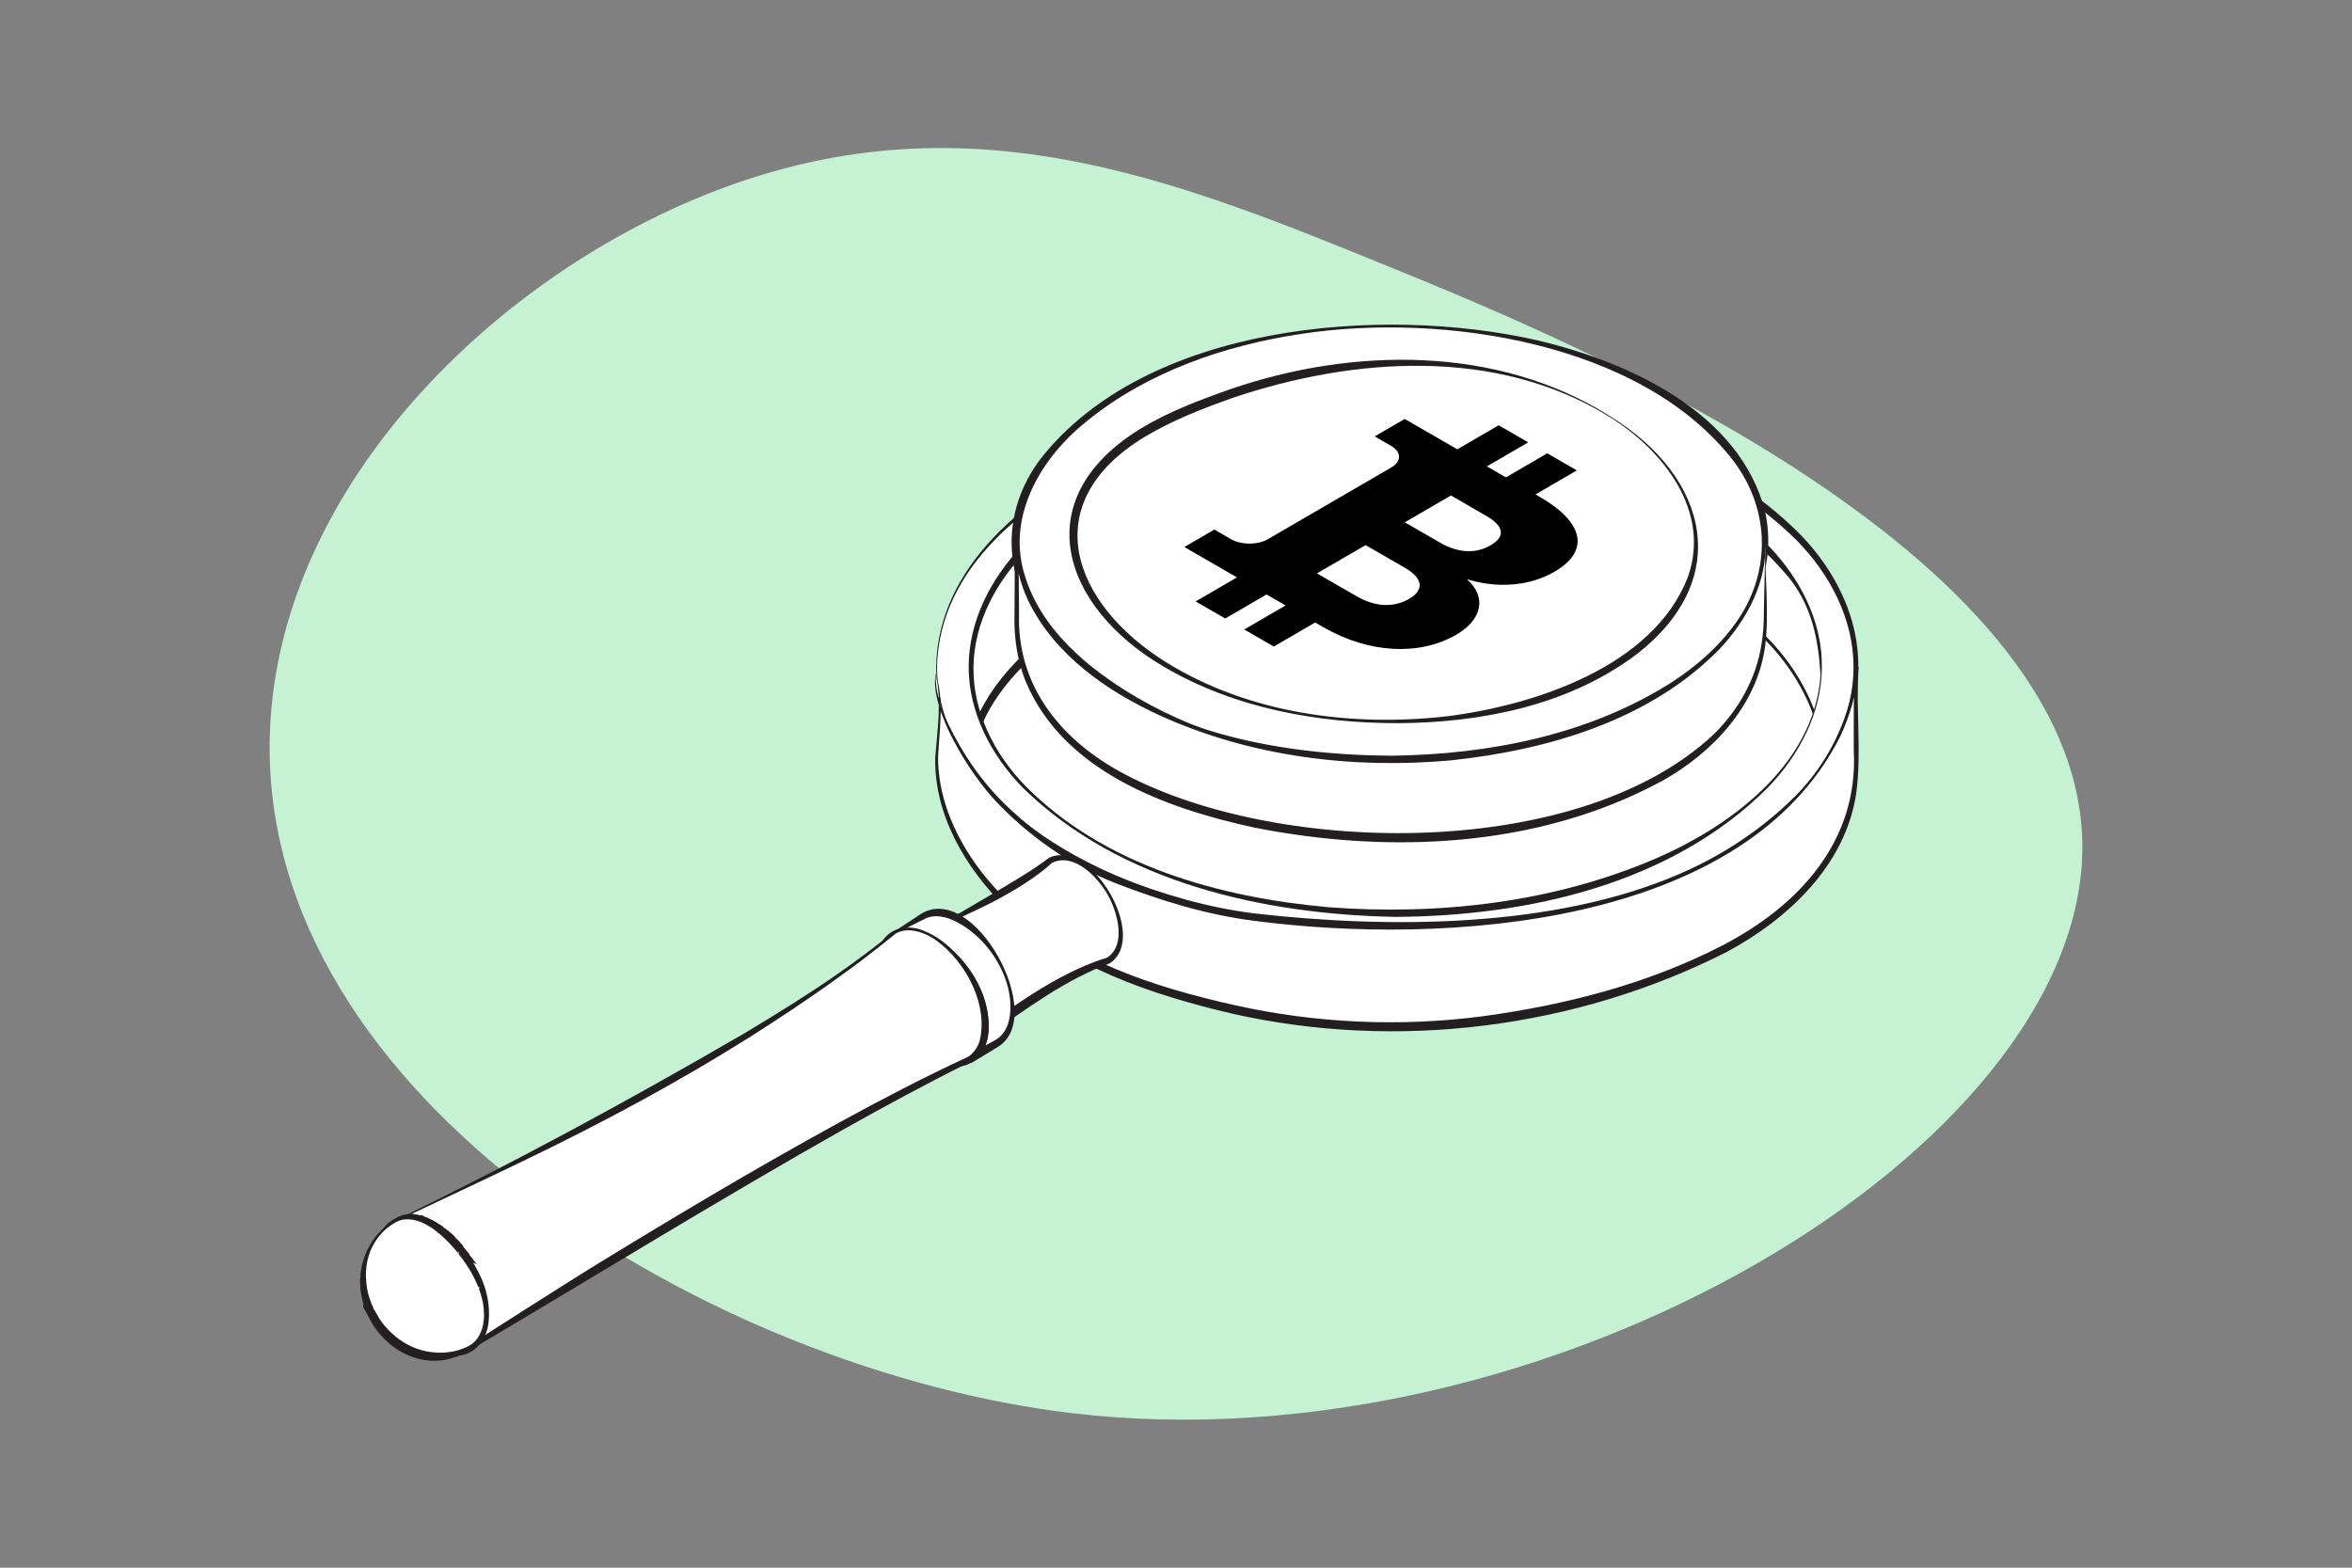
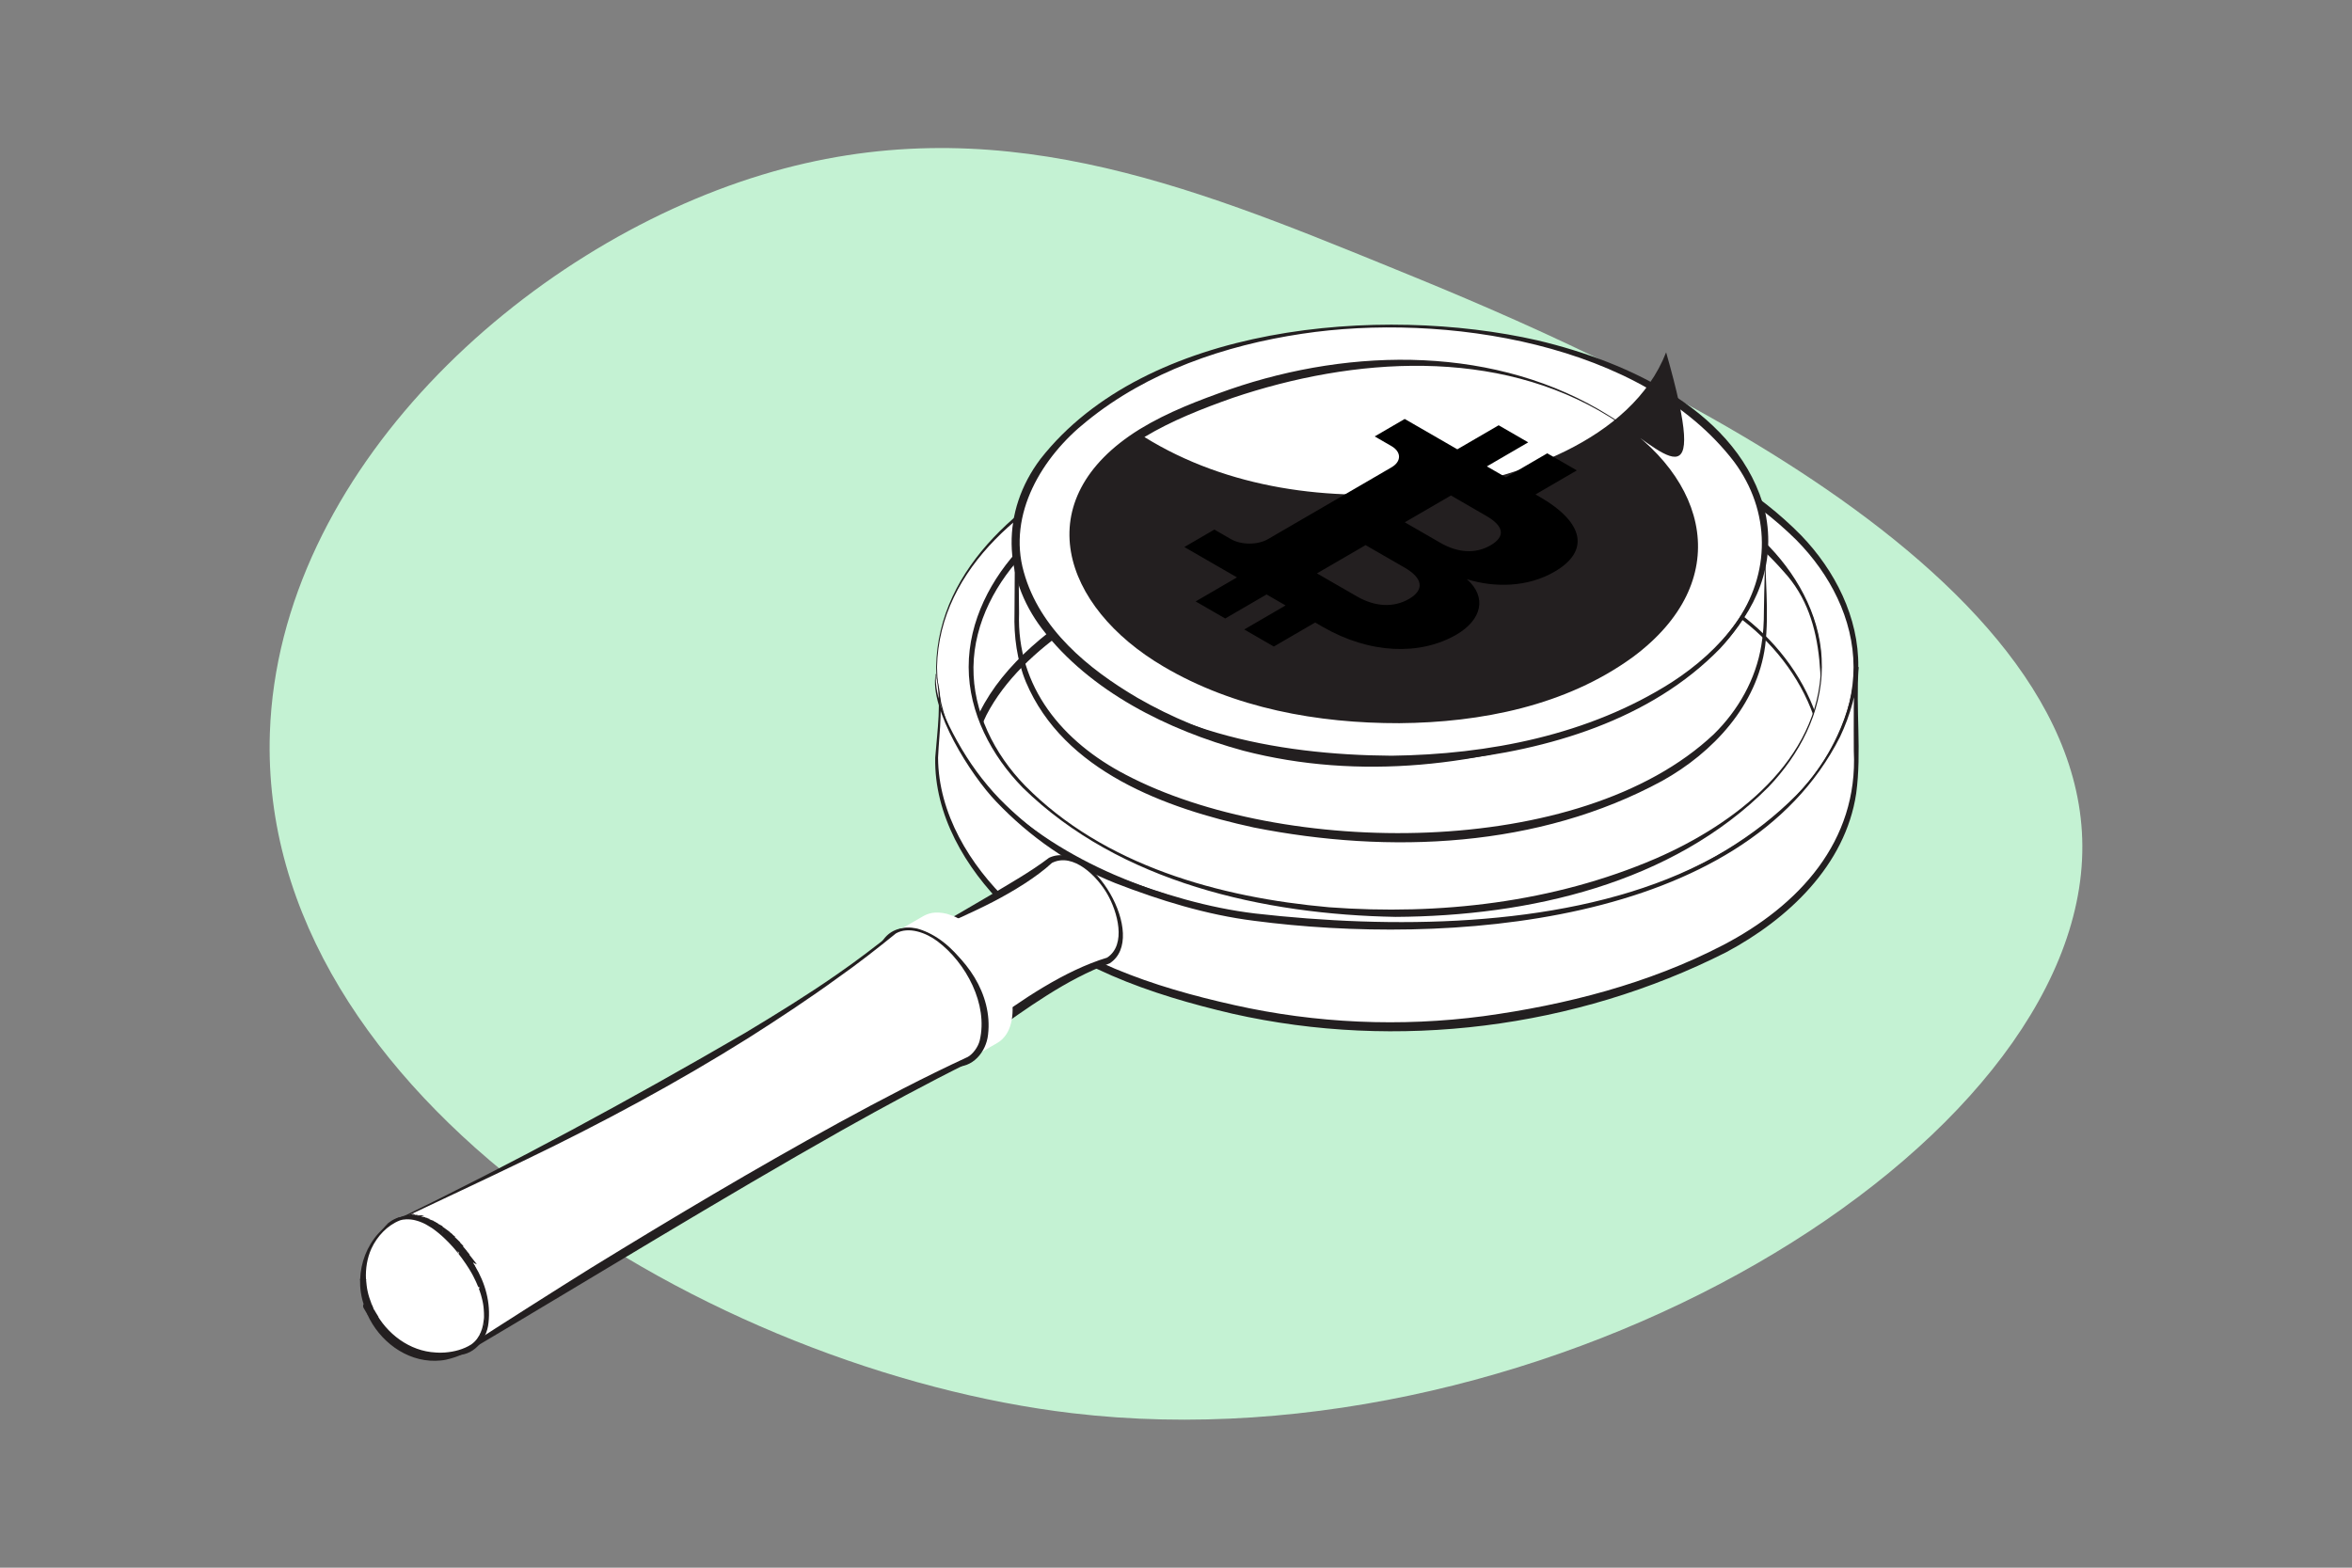
<svg xmlns="http://www.w3.org/2000/svg" version="1.1" id="Layer_1" x="0px" y="0px" viewBox="0 0 540 360" style="enable-background:new 0 0 540 360;" xml:space="preserve">
  <rect x="0" y="0" width="540" height="360" fill="#808080" stroke="none" />
  <style type="text/css"> .st0{fill:#F6D7F9;} .st1{fill:#CFEBF9;} .st2{fill:#C4F2D3;} .st3{fill:#FFFFFF;} .st4{fill:#231F20;} .st5{opacity:0.2;} .st6{opacity:0.3;} .st7{opacity:0.8;} </style>
  <path class="st2" d="M318.98,61.27c38.91,15.86,158.76,64.72,159.11,132.95c0.36,69.29-122.59,143.27-231.94,130.3 c-82.04-9.74-187.05-72.06-184.19-156.22C64,108.37,120.05,56.79,174.99,40.13C227.82,24.1,272.8,42.44,318.98,61.27z" />
  <g id="bitcoin_magnifying_glass">
    <g>
      <ellipse class="st3" cx="319.13" cy="167.44" rx="99.33" ry="60.96" />
      <g>
        <g>
          <g>
            <path class="st3" d="M251.83,113.3c5.24-2.98,10.5-5.92,15.76-7.38c35.79-9.94,60.01-11.68,75.92-7.52 c2.99,0.78,6.1,0.94,9.14,1.52c12.93,2.51,37.07,13.08,37.07,13.08s19,13.53,24.29,23.65c6.05,11.57,4.16,24.82,4.15,37.34 c0.45-10.24-6.29-21.03-13.35-28.01c-7.77-7.68-18.01-12.08-27.79-16.95c-28.52-14.2-92.02-6.61-92.02-6.61l7.24-1.45 c0,0-69.05,20.94-69.23,53.99c0,0-0.06-21.77-0.06-21.78C222.9,135.08,236.59,121.96,251.83,113.3z" />
            <path class="st4" d="M251.78,113.21c5.17-2.94,10.39-5.98,16.2-7.57c5.75-1.59,11.53-3.1,17.34-4.47 c14.51-3.36,29.42-5.99,44.42-5.52c3.75,0.19,7.52,0.58,11.22,1.32c3.6,0.95,7.28,1.44,10.97,1.94 c7.41,1.34,14.51,4,21.52,6.58c5.63,2.17,11.25,4.37,16.75,6.86c4.87,3.61,9.52,7.44,13.93,11.59 c4.33,4.2,8.76,8.62,11.2,14.26c2.48,5.6,3.3,11.74,3.47,17.75c0.17,6.04-0.27,12.05-0.3,18.04l-0.63-0.01 c0.15-3.24-0.44-6.5-1.48-9.58c-3.26-9.21-9.67-17.28-17.59-22.95c-5.32-3.81-11.23-6.69-17.14-9.54 c-5.87-2.99-11.82-5.53-18.26-6.91c-12.76-2.93-25.95-3.59-39.01-3.67c-13.1-0.03-26.24,0.69-39.24,2.13l-0.33-2.03 c0,0,7.23-1.48,7.23-1.48l0.51,2.04c-7.26,2.33-14.46,5.09-21.46,8.19c-16.01,7.33-36.27,17.91-44.62,34.02 c-1.65,3.36-2.67,7.04-2.74,10.78c0,0-1.43,0-1.43,0c0.24-6.61-0.31-21.27,0.72-27.59 C225.78,131.82,238.65,120.6,251.78,113.21L251.78,113.21z M251.88,113.38c-16.12,9.16-30.1,23.34-28.41,43.2 c0,0,0.27,18.37,0.27,18.37s-1.43,0-1.43,0c-0.03-3.98,0.97-7.93,2.67-11.49c10.84-21.88,44.71-36.08,66.96-43.5 c0,0,0.51,2.04,0.51,2.04l-7.24,1.43c0,0-0.33-2.03-0.33-2.03c19.7-1.97,39.53-2.71,59.26-0.9 c11.45,1.19,23.17,3.02,33.57,8.22c0,0,4.41,2.2,4.41,2.2c5.88,2.93,11.8,5.92,17.14,9.85c7.96,5.89,14.45,14.02,17.7,23.42 c1.04,3.15,1.64,6.47,1.51,9.8c0,0-0.63-0.01-0.63-0.01c0.07-14.49,2.33-31.2-8.34-42.74c-5.7-6.55-13.64-12.77-20.11-17.52 c-5.48-2.31-11-4.55-16.57-6.63c-8.38-3.03-16.74-6.11-25.61-7.14c-2.15-0.29-4.5-0.9-6.61-1.41 c-18.29-3.53-37.11-0.54-55.18,3.15c-5.84,1.21-11.61,2.71-17.37,4.25C262.3,107.49,257.06,110.48,251.88,113.38L251.88,113.38 z" />
          </g>
          <g>
            <path class="st3" d="M215.03,153.18c-0.19,33.76,46.91,61.13,105.19,61.13c29.14,0,55.57-6.84,74.73-17.9 c19.16-11.06,31.06-26.35,31.15-43.23c0.19-33.76-46.9-61.13-105.19-61.13c-29.14,0-55.57,6.84-74.73,17.9 C227.02,121.01,215.12,136.29,215.03,153.18z M418.18,153.18c-0.09,15.61-11.09,29.75-28.82,39.98 c-17.72,10.23-42.16,16.56-69.12,16.56c-53.91,0-97.47-25.32-97.3-56.54c0.09-15.61,11.09-29.75,28.81-39.98 c17.72-10.23,42.16-16.56,69.12-16.56C374.79,96.63,418.35,121.95,418.18,153.18z" />
            <g>
              <path class="st4" d="M215.13,153.18c0.19,23.24,21.16,39.21,40.7,47.69c25.42,10.95,53.72,14.1,81.18,11.95 c27.15-2.49,55.77-10.48,75.47-30.28c7.66-7.82,13.09-18.28,13.08-29.37c-0.01-11.07-5.47-21.41-13.14-29.17 c-19.75-19.54-48.16-27.47-75.19-30.17c-27.41-2.35-55.72,0.88-81.11,11.8C236.58,114.12,215.62,129.98,215.13,153.18 L215.13,153.18z M214.93,153.17c0.37-23.33,21.17-39.65,40.64-48.74c25.42-11.75,54.13-15.02,81.85-12.69 c27.45,2.75,56.28,11.04,76.11,31.2c7.77,8.07,13.27,18.85,13.12,30.24c-1.26,34.44-43.76,52.83-72.99,58.55 c-32.68,6.37-67.82,4.19-98.34-9.71C235.83,192.97,215.02,176.52,214.93,153.17L214.93,153.17z" />
              <path class="st4" d="M418.28,153.18c-0.01,10.43-5.18,20.17-12.28,27.57c-22.1,22.23-55.1,29.62-85.55,29.8 c-30.29-0.54-63.37-7.88-85.61-29.65c-7.22-7.38-12.43-17.2-12.44-27.72c-0.02-10.54,5.15-20.47,12.36-27.92 c22.18-22.14,55.52-29.35,85.91-29.65c30.44,0.26,63.51,7.59,85.55,29.91C413.32,132.94,418.41,142.74,418.28,153.18 L418.28,153.18z M418.08,153.18c-0.2-21.48-19.59-36.23-37.67-44.04c-23.5-10.05-49.68-12.97-75.01-10.73 c-24.99,2.54-51.19,9.94-69.52,27.91c-7.11,7.14-12.24,16.64-12.38,26.86c-0.13,10.25,4.79,19.97,11.85,27.23 c18.15,18.4,44.67,25.69,69.78,27.93c25.39,1.89,51.54-1.08,75.04-11.2C398.24,189.28,417.64,174.63,418.08,153.18 L418.08,153.18z" />
            </g>
          </g>
          <g>
            <path class="st3" d="M214.83,154.77c-0.78,5.89,3.64,14.04,6.62,18.97c3.61,5.96,8.31,11.25,13.7,15.66 c11.03,9.05,19.13,12.81,38.32,18.37c19.19,5.55,73.45,8.82,107.32-4.62c11.07-4.39,21.78-10.19,30.26-18.56 c8.48-8.36,14.61-19.52,15.28-31.42c-0.41,7.24-0.17,14.53-0.15,21.78c0.08,29.01-27.62,44.17-51.87,51.9 c-33.78,10.76-66.66,12.18-101.04,2.47c-0.4-0.11-0.79-0.22-1.19-0.34c-13.76-3.95-27.33-9.56-38.21-18.85 c-7.69-6.56-13.93-15.12-17.05-24.79c-1.53-4.74-2.09-9.19-1.59-14.07C215.74,166.01,216.29,159.93,214.83,154.77z" />
            <path class="st4" d="M214.84,154.87c-0.15,5.51,2.32,10.63,4.94,15.35c2.67,4.79,5.89,9.25,9.69,13.2 c7.63,7.79,16.91,14.06,27.11,17.97c10.21,3.88,20.77,7.1,31.67,8.39c30.83,3.5,68.52,3.37,97.31-9.07 c14.96-6.48,29.3-16.64,36.28-31.79c2.31-4.95,3.81-10.31,4.08-15.76l0.81,0.05c-0.7,9.6,0.73,19.48-0.56,28.98 c-2.47,16.56-15.7,28.92-29.85,36.48c-34.6,17.51-75.51,22.65-113.33,14.12c-18.72-4.37-38-10.88-52.17-24.46 c-9.13-8.98-16.38-21.23-16.1-34.36C215.2,167.58,216.27,161.2,214.84,154.87L214.84,154.87z M214.82,154.67 c2.03,6.43,0.82,12.94,0.55,19.29c0.06,12.83,7.31,24.72,16.39,33.35c14.17,13.14,33.09,19.36,51.66,23.5 c18.7,4.19,38.17,5.05,57.17,2.54c18.91-2.59,37.91-7.45,54.89-16.26c17.45-9.05,31.19-23.86,30.14-44.63 c-0.01-6.42-0.11-12.87,0.29-19.32l0.81,0.05c-0.37,5.56-1.88,11-4.26,16.01c-22.17,43.9-91.35,47.92-134.44,42.26 c-11-1.37-21.67-4.68-32-8.68c-10.31-4.12-19.63-10.63-27.28-18.68C222.95,178.09,213.31,163.01,214.82,154.67L214.82,154.67z" />
          </g>
        </g>
        <g>
          <g>
            <g>
              <path class="st3" d="M218.27,213.78c-0.22-0.09-0.45-0.16-0.66-0.23c-0.14-0.04-0.28-0.08-0.42-0.12 c-0.13-0.03-0.26-0.06-0.39-0.08c-0.17-0.03-0.34-0.06-0.5-0.08c-0.09-0.01-0.19-0.02-0.28-0.03 c-0.21-0.01-0.41-0.02-0.61-0.01c-0.05,0-0.09,0-0.14,0c-0.24,0.01-0.47,0.04-0.7,0.09c-0.06,0.01-0.11,0.03-0.17,0.04 c-0.18,0.04-0.35,0.09-0.52,0.15c-0.05,0.02-0.11,0.04-0.16,0.06c-0.21,0.08-0.42,0.18-0.62,0.29l0.01,0c0,0,0,0-0.01,0 c11.67-5.8,22.16-11.33,28.06-16.31c0.02-0.01,0.03-0.02,0.05-0.03c0.15-0.09,0.31-0.16,0.47-0.23 c0.03-0.01,0.06-0.02,0.09-0.03c0.05-0.02,0.11-0.04,0.16-0.06c0.08-0.03,0.16-0.06,0.24-0.09c0.09-0.03,0.18-0.04,0.27-0.06 c0.06-0.01,0.11-0.03,0.17-0.04c0.03-0.01,0.06-0.02,0.09-0.02c0.19-0.03,0.38-0.05,0.57-0.07c0.01,0,0.02,0,0.04,0 c0.05,0,0.09,0,0.14,0c0.15,0,0.3-0.01,0.45,0c0.05,0,0.1,0.01,0.16,0.02c0.09,0.01,0.19,0.02,0.28,0.03 c0.09,0.01,0.17,0.01,0.26,0.03c0.08,0.01,0.16,0.04,0.24,0.05c0.13,0.02,0.26,0.05,0.39,0.08c0.07,0.02,0.14,0.03,0.21,0.04 c0.07,0.02,0.14,0.05,0.21,0.07c0.22,0.07,0.44,0.14,0.66,0.23c0.08,0.03,0.15,0.05,0.23,0.08c0.08,0.03,0.16,0.07,0.23,0.11 c0.07,0.03,0.15,0.07,0.22,0.1c0.28,0.13,0.57,0.28,0.86,0.45c0.3,0.18,0.6,0.37,0.9,0.57c0.1,0.07,0.19,0.14,0.28,0.21 c0.2,0.14,0.4,0.29,0.59,0.45c0.11,0.09,0.22,0.18,0.32,0.27c0.18,0.15,0.36,0.31,0.53,0.47c0.11,0.1,0.21,0.2,0.32,0.3 c0.07,0.06,0.13,0.12,0.2,0.19c0.07,0.07,0.13,0.15,0.2,0.22c0.21,0.22,0.42,0.44,0.63,0.67c0.07,0.07,0.14,0.14,0.2,0.21 c0.05,0.06,0.1,0.13,0.16,0.19c0.12,0.15,0.25,0.3,0.37,0.45c0.08,0.1,0.16,0.19,0.24,0.29c0.06,0.08,0.12,0.17,0.19,0.25 c0.09,0.12,0.17,0.23,0.26,0.35c0.06,0.08,0.12,0.16,0.18,0.25c0.1,0.14,0.19,0.29,0.29,0.43c0.06,0.09,0.12,0.18,0.18,0.27 c0.02,0.04,0.05,0.08,0.08,0.11c0.17,0.26,0.33,0.53,0.49,0.8c0.01,0.02,0.02,0.04,0.03,0.05c0.03,0.05,0.06,0.11,0.09,0.16 c0.11,0.19,0.22,0.38,0.32,0.58c0.05,0.09,0.09,0.18,0.14,0.27c0.05,0.09,0.1,0.19,0.14,0.28c0.04,0.08,0.09,0.16,0.13,0.25 c0.11,0.22,0.21,0.44,0.31,0.67c0.02,0.04,0.04,0.08,0.05,0.12c0,0.01,0.01,0.02,0.01,0.03c0.12,0.28,0.24,0.56,0.35,0.85 c0.02,0.05,0.04,0.1,0.06,0.16c0.04,0.1,0.07,0.21,0.11,0.31c0.05,0.14,0.1,0.28,0.15,0.42c0.04,0.11,0.07,0.22,0.1,0.33 c0.04,0.13,0.08,0.26,0.12,0.39c0.02,0.08,0.05,0.16,0.07,0.24c0.04,0.14,0.07,0.29,0.11,0.43c0.04,0.16,0.08,0.32,0.12,0.48 c0.01,0.06,0.03,0.11,0.04,0.17c0.02,0.12,0.04,0.23,0.06,0.35c0.05,0.25,0.09,0.5,0.13,0.75c0.01,0.07,0.03,0.14,0.04,0.21 c0.02,0.16,0.03,0.31,0.05,0.47c0.01,0.11,0.02,0.22,0.03,0.33c0.03,0.35,0.04,0.7,0.04,1.04c-0.01,1.86-0.42,3.37-1.14,4.48 c-0.43,0.67-0.98,1.19-1.61,1.56c-9.03,2.98-18.5,9.32-28.06,16.31c1.69-0.98,2.74-3.07,2.75-6.05c0-0.34-0.02-0.69-0.04-1.04 c-0.01-0.11-0.02-0.22-0.03-0.33c-0.02-0.23-0.05-0.45-0.08-0.68c-0.04-0.25-0.08-0.5-0.13-0.75 c-0.03-0.17-0.06-0.34-0.1-0.52c-0.04-0.16-0.08-0.32-0.12-0.48c-0.06-0.22-0.11-0.45-0.18-0.67 c-0.04-0.13-0.08-0.26-0.12-0.39c-0.08-0.25-0.16-0.5-0.25-0.76c-0.04-0.1-0.07-0.21-0.11-0.31 c-0.13-0.35-0.27-0.69-0.42-1.04c-0.02-0.04-0.04-0.08-0.05-0.12c-0.14-0.31-0.28-0.61-0.43-0.92 c-0.05-0.09-0.1-0.19-0.14-0.28c-0.15-0.28-0.3-0.57-0.46-0.84c-0.03-0.06-0.06-0.11-0.09-0.17 c-0.19-0.33-0.39-0.65-0.59-0.96c-0.06-0.09-0.12-0.18-0.18-0.27c-0.15-0.23-0.31-0.45-0.47-0.67 c-0.09-0.12-0.17-0.24-0.26-0.35c-0.14-0.18-0.28-0.36-0.42-0.54c-0.12-0.15-0.24-0.3-0.37-0.45 c-0.12-0.14-0.24-0.27-0.36-0.41c-0.2-0.23-0.41-0.45-0.63-0.67c-0.13-0.14-0.27-0.27-0.4-0.4c-0.1-0.1-0.21-0.2-0.32-0.3 c-0.18-0.16-0.35-0.32-0.53-0.47c-0.11-0.09-0.21-0.18-0.32-0.27c-0.2-0.16-0.39-0.3-0.59-0.45 c-0.09-0.07-0.19-0.14-0.28-0.21c-0.3-0.2-0.6-0.4-0.9-0.57c-0.29-0.17-0.58-0.31-0.86-0.45c-0.07-0.04-0.15-0.07-0.22-0.1 C218.58,213.9,218.43,213.84,218.27,213.78z" />
              <path class="st4" d="M218.24,213.88c-1.61-0.62-3.51-0.79-5.03,0.13c0,0-0.17-0.29-0.17-0.29c0-0.02,0.18,0.29,0.17,0.29 c0,0-0.16-0.29-0.16-0.29c2.4-1.25,4.75-2.62,7.11-3.95c4.12-2.4,9.94-5.79,13.94-8.24c2.32-1.43,4.6-2.91,6.75-4.55 c9.67-4.58,23.05,18.32,13.92,24.24c-10.14,3.76-18.88,10.27-27.68,16.44c0,0-1.11-1.7-1.11-1.7c1.76-1.02,2.34-3.27,2.4-5.26 C228.34,224.03,224.54,216.65,218.24,213.88L218.24,213.88z M218.31,213.69c7.45,2.52,16.84,18.17,8.68,24.03 c0,0-1.11-1.7-1.11-1.7c8.54-6.36,18.52-13.14,28.3-16.11c4.55-2.99,2.34-10.63,0.07-14.57c-2.29-4.02-7.78-9.66-12.72-7.19 c-3.61,3.33-8.91,6.54-13.57,8.96c-4.83,2.5-9.84,4.61-14.76,6.91c0,0-0.17-0.3-0.15-0.3c0,0,0.17,0.29,0.17,0.29 c-0.01,0.02-0.17-0.29-0.17-0.29C214.68,212.85,216.64,213.01,218.31,213.69L218.31,213.69z" />
            </g>
            <g>
              <g>
-                 <ellipse transform="matrix(0.865 -0.502 0.502 0.865 -83.468 140.949)" class="st3" cx="219.8" cy="225.35" rx="7.7" ry="13.29" />
                <path class="st4" d="M219.78,214.61c-10.81-5.32-9.56,9.83-5.66,15.56c1.46,2.33,3.52,4.33,5.92,5.54 c3.91,2.04,7.73,0.79,8.05-3.63C228.51,226.19,224.98,217.78,219.78,214.61L219.78,214.61z M219.88,214.43 c6.11,3.6,11.21,10.46,10.28,17.92c-0.78,5.78-6.07,7.55-10.66,4.3c-2.42-1.64-4.28-3.83-5.92-6.13 c-1.6-2.33-3.07-4.84-3.75-7.72C208.08,215.68,212.91,210.17,219.88,214.43L219.88,214.43z" />
              </g>
            </g>
          </g>
          <g>
            <g>
              <g>
                <path class="st3" d="M212.04,214.03c-0.28-0.11-0.57-0.21-0.84-0.29c-0.18-0.05-0.36-0.11-0.53-0.15 c-0.17-0.04-0.33-0.07-0.49-0.1c-0.21-0.04-0.43-0.07-0.63-0.1c-0.12-0.01-0.24-0.03-0.36-0.04 c-0.26-0.02-0.52-0.02-0.77-0.02c-0.06,0-0.12,0-0.17,0c-0.3,0.02-0.6,0.06-0.88,0.11c-0.07,0.01-0.14,0.03-0.21,0.05 c-0.23,0.05-0.44,0.11-0.66,0.19c-0.07,0.02-0.14,0.05-0.2,0.07c-0.27,0.11-0.53,0.23-0.78,0.37l0.01,0c0,0,0,0-0.01,0 l6.51-3.77c0.02-0.01,0.04-0.03,0.07-0.04c0.19-0.11,0.39-0.21,0.6-0.29c0.04-0.02,0.08-0.03,0.12-0.04 c0.07-0.03,0.14-0.05,0.2-0.07c0.1-0.04,0.2-0.08,0.31-0.11c0.11-0.03,0.23-0.05,0.35-0.08c0.07-0.02,0.14-0.03,0.21-0.05 c0.04-0.01,0.08-0.02,0.11-0.03c0.24-0.04,0.48-0.07,0.72-0.08c0.02,0,0.03,0,0.05,0c0.06,0,0.12,0,0.18,0 c0.19-0.01,0.38-0.01,0.57,0c0.06,0,0.13,0.02,0.2,0.02c0.12,0.01,0.24,0.02,0.36,0.04c0.11,0.01,0.22,0.02,0.34,0.03 c0.1,0.01,0.2,0.05,0.3,0.06c0.16,0.03,0.33,0.06,0.49,0.1c0.09,0.02,0.17,0.03,0.26,0.06c0.09,0.02,0.18,0.07,0.27,0.09 c0.28,0.08,0.56,0.18,0.84,0.29c0.1,0.04,0.2,0.06,0.3,0.1c0.1,0.04,0.2,0.09,0.3,0.13c0.09,0.04,0.19,0.08,0.28,0.13 c0.36,0.17,0.73,0.36,1.1,0.57c0.39,0.22,0.77,0.47,1.14,0.73c0.12,0.08,0.24,0.17,0.36,0.26c0.25,0.18,0.51,0.37,0.75,0.57 c0.14,0.11,0.27,0.22,0.41,0.34c0.23,0.19,0.45,0.39,0.68,0.59c0.14,0.12,0.27,0.25,0.4,0.38c0.08,0.08,0.17,0.15,0.25,0.24 c0.09,0.09,0.17,0.18,0.26,0.27c0.27,0.28,0.54,0.56,0.8,0.85c0.08,0.09,0.17,0.18,0.25,0.27c0.07,0.08,0.13,0.16,0.2,0.24 c0.16,0.19,0.31,0.38,0.47,0.57c0.1,0.12,0.21,0.24,0.3,0.37c0.08,0.1,0.16,0.21,0.24,0.32c0.11,0.15,0.22,0.3,0.33,0.45 c0.08,0.1,0.16,0.21,0.23,0.31c0.13,0.18,0.24,0.36,0.36,0.54c0.08,0.12,0.16,0.23,0.23,0.34c0.03,0.05,0.07,0.1,0.1,0.14 c0.21,0.33,0.42,0.67,0.62,1.01c0.01,0.02,0.03,0.05,0.04,0.07c0.04,0.07,0.08,0.14,0.12,0.21c0.14,0.24,0.28,0.48,0.41,0.73 c0.06,0.11,0.12,0.23,0.18,0.35c0.06,0.12,0.12,0.24,0.18,0.36c0.05,0.1,0.11,0.21,0.16,0.31c0.14,0.28,0.26,0.56,0.39,0.85 c0.02,0.05,0.05,0.1,0.07,0.15c0.01,0.01,0.01,0.03,0.02,0.04c0.15,0.36,0.3,0.71,0.44,1.07c0.03,0.07,0.05,0.13,0.07,0.2 c0.05,0.13,0.09,0.26,0.14,0.39c0.06,0.18,0.13,0.36,0.19,0.54c0.05,0.14,0.08,0.28,0.13,0.42c0.05,0.16,0.1,0.33,0.15,0.49 c0.03,0.1,0.06,0.2,0.09,0.31c0.05,0.18,0.09,0.37,0.13,0.55c0.05,0.2,0.1,0.41,0.15,0.61c0.02,0.07,0.04,0.14,0.05,0.21 c0.03,0.15,0.05,0.29,0.08,0.44c0.06,0.32,0.12,0.64,0.16,0.95c0.01,0.09,0.03,0.18,0.05,0.26c0.03,0.2,0.04,0.4,0.06,0.6 c0.01,0.14,0.03,0.28,0.04,0.42c0.03,0.45,0.05,0.89,0.05,1.32c-0.01,2.36-0.53,4.28-1.45,5.69 c-0.55,0.85-1.24,1.51-2.05,1.98l-6.51,3.77c2.15-1.25,3.48-3.9,3.49-7.68c0-0.44-0.02-0.88-0.05-1.32 c-0.01-0.14-0.03-0.28-0.04-0.42c-0.03-0.29-0.06-0.57-0.1-0.86c-0.05-0.32-0.1-0.63-0.16-0.95 c-0.04-0.22-0.08-0.44-0.13-0.66c-0.05-0.2-0.1-0.41-0.15-0.61c-0.07-0.29-0.14-0.57-0.23-0.86 c-0.05-0.16-0.1-0.33-0.15-0.49c-0.1-0.32-0.21-0.64-0.32-0.96c-0.05-0.13-0.09-0.26-0.14-0.39 c-0.17-0.44-0.34-0.88-0.53-1.32c-0.02-0.05-0.05-0.1-0.07-0.15c-0.17-0.39-0.36-0.78-0.55-1.16 c-0.06-0.12-0.12-0.24-0.18-0.36c-0.19-0.36-0.38-0.72-0.58-1.07c-0.04-0.07-0.08-0.14-0.12-0.21 c-0.24-0.41-0.49-0.82-0.75-1.22c-0.08-0.12-0.15-0.23-0.23-0.34c-0.19-0.29-0.39-0.58-0.59-0.86 c-0.11-0.15-0.22-0.3-0.33-0.45c-0.18-0.23-0.36-0.46-0.54-0.69c-0.15-0.19-0.31-0.38-0.47-0.57 c-0.15-0.18-0.3-0.35-0.46-0.52c-0.26-0.29-0.53-0.57-0.8-0.85c-0.17-0.17-0.34-0.34-0.51-0.51 c-0.13-0.13-0.27-0.25-0.4-0.38c-0.22-0.2-0.45-0.4-0.68-0.59c-0.14-0.11-0.27-0.23-0.41-0.34c-0.25-0.2-0.5-0.39-0.75-0.57 c-0.12-0.09-0.24-0.18-0.36-0.26c-0.38-0.26-0.76-0.5-1.14-0.73c-0.37-0.21-0.74-0.4-1.1-0.57 c-0.09-0.04-0.19-0.09-0.28-0.13C212.44,214.17,212.24,214.1,212.04,214.03z" />
-                 <path class="st4" d="M212.01,214.12c-2.04-0.79-4.46-0.98-6.36,0.26c0,0-0.29-0.5-0.29-0.5c0.01-0.03,0.29,0.5,0.3,0.5 c-0.01,0.02-0.29-0.5-0.3-0.5c0,0,6.02-3.97,6.02-3.97c12.23-7.73,29.27,23.53,17.72,30.5c-2.04,1.27-4.1,2.51-6.16,3.74 c0,0-0.97-1.68-0.97-1.68c4.64-3.41,2.82-10.63,1.13-15.26C220.95,221.91,217.54,216.39,212.01,214.12L212.01,214.12z M212.08,213.93c8.38,3.62,14.64,12.32,14.93,21.56c0.06,3.23-1.01,6.92-4.07,8.64c0,0-0.97-1.68-0.97-1.68 c2.1-1.17,4.19-2.34,6.31-3.48c4.21-2.17,4.15-8.12,3.14-12.24c-1.72-6.7-6.83-12.98-13.09-15.62 c-2.07-0.8-4.31-1.09-6.24,0.01l-6.45,3.24c0,0-0.29-0.5-0.29-0.5c0-0.02,0.31,0.51,0.29,0.5c0,0-0.29-0.5-0.29-0.5 s0.82-0.34,0.82-0.34C208.11,212.89,210.22,213.19,212.08,213.93L212.08,213.93z" />
              </g>
              <g>
                <g>
                  <ellipse transform="matrix(0.865 -0.502 0.502 0.865 -85.946 138.481)" class="st3" cx="213.98" cy="228.71" rx="9.77" ry="16.87" />
                  <path class="st4" d="M213.97,215.05c-2.84-1.74-7.06-2.29-9.32,0.57c-2.88,4.2-1.71,9.96-0.23,14.54 c2.22,6.24,7.6,12.71,14.57,13.14c5.68,0.13,6.5-6.58,5.56-10.96C223.14,225.77,219.9,218.75,213.97,215.05L213.97,215.05z M214.07,214.88c7.67,4.6,13.87,13.37,12.78,22.69c-0.41,3.98-3.58,7.85-7.93,7.31c-5.67-0.65-9.63-5.33-12.77-9.64 c-3-4.41-5.66-9.79-4.88-15.35C202.33,212.81,208.46,211.43,214.07,214.88L214.07,214.88z" />
                </g>
              </g>
            </g>
            <g>
              <g>
                <path class="st3" d="M97.34,280.27c-0.28-0.11-0.57-0.21-0.84-0.29c-0.18-0.05-0.36-0.11-0.53-0.15 c-0.17-0.04-0.33-0.07-0.49-0.1c-0.21-0.04-0.43-0.07-0.63-0.1c-0.12-0.01-0.24-0.03-0.36-0.04 c-0.26-0.02-0.52-0.02-0.77-0.02c-0.06,0-0.12,0-0.17,0c-0.3,0.02-0.6,0.06-0.88,0.11c-0.07,0.01-0.14,0.03-0.21,0.05 c-0.23,0.05-0.44,0.11-0.66,0.19c-0.07,0.02-0.14,0.05-0.2,0.07c-0.27,0.11-0.53,0.23-0.78,0.37l0.01,0c0,0,0,0-0.01,0 c49.87-23.69,90.11-46.04,114.7-66.24c0.02-0.01,0.04-0.03,0.07-0.04c0.19-0.11,0.39-0.21,0.6-0.29 c0.04-0.02,0.08-0.03,0.12-0.04c0.07-0.03,0.14-0.05,0.2-0.07c0.1-0.04,0.2-0.08,0.31-0.11c0.11-0.03,0.23-0.05,0.35-0.08 c0.07-0.02,0.14-0.03,0.21-0.05c0.04-0.01,0.08-0.02,0.11-0.03c0.24-0.04,0.48-0.07,0.72-0.08c0.02,0,0.03,0,0.05,0 c0.06,0,0.12,0,0.18,0c0.19-0.01,0.38-0.01,0.57,0c0.06,0,0.13,0.02,0.2,0.02c0.12,0.01,0.24,0.02,0.36,0.04 c0.11,0.01,0.22,0.02,0.34,0.03c0.1,0.01,0.2,0.05,0.3,0.06c0.16,0.03,0.33,0.06,0.49,0.1c0.09,0.02,0.17,0.03,0.26,0.06 c0.09,0.02,0.18,0.07,0.27,0.09c0.28,0.08,0.56,0.18,0.84,0.29c0.1,0.04,0.2,0.06,0.3,0.1c0.1,0.04,0.2,0.09,0.3,0.13 c0.09,0.04,0.19,0.08,0.28,0.13c0.36,0.17,0.73,0.36,1.1,0.57c0.39,0.22,0.77,0.47,1.14,0.73c0.12,0.08,0.24,0.17,0.36,0.26 c0.25,0.18,0.51,0.37,0.75,0.57c0.14,0.11,0.27,0.22,0.41,0.34c0.23,0.19,0.45,0.39,0.68,0.59c0.14,0.12,0.27,0.25,0.4,0.38 c0.08,0.08,0.17,0.15,0.25,0.24c0.09,0.09,0.17,0.18,0.26,0.27c0.27,0.28,0.54,0.56,0.8,0.85c0.08,0.09,0.17,0.18,0.25,0.27 c0.07,0.08,0.13,0.16,0.2,0.24c0.16,0.19,0.31,0.38,0.47,0.57c0.1,0.12,0.21,0.24,0.3,0.37c0.08,0.1,0.16,0.21,0.24,0.32 c0.11,0.15,0.22,0.3,0.33,0.45c0.08,0.1,0.16,0.21,0.23,0.31c0.13,0.18,0.24,0.36,0.36,0.54c0.08,0.12,0.16,0.23,0.23,0.34 c0.03,0.05,0.07,0.1,0.1,0.14c0.21,0.33,0.42,0.67,0.62,1.01c0.01,0.02,0.03,0.05,0.04,0.07c0.04,0.07,0.08,0.14,0.12,0.21 c0.14,0.24,0.28,0.48,0.41,0.73c0.06,0.11,0.12,0.23,0.18,0.35c0.06,0.12,0.12,0.24,0.18,0.36c0.05,0.1,0.11,0.21,0.16,0.31 c0.14,0.28,0.26,0.56,0.39,0.85c0.02,0.05,0.05,0.1,0.07,0.15c0.01,0.01,0.01,0.03,0.02,0.04c0.15,0.36,0.3,0.71,0.44,1.07 c0.03,0.07,0.05,0.13,0.07,0.2c0.05,0.13,0.09,0.26,0.14,0.39c0.06,0.18,0.13,0.36,0.19,0.54c0.05,0.14,0.08,0.28,0.13,0.42 c0.05,0.16,0.1,0.33,0.15,0.49c0.03,0.1,0.06,0.2,0.09,0.31c0.05,0.18,0.09,0.37,0.13,0.55c0.05,0.2,0.1,0.41,0.15,0.61 c0.02,0.07,0.04,0.14,0.05,0.21c0.03,0.15,0.05,0.29,0.08,0.44c0.06,0.32,0.12,0.64,0.16,0.95c0.01,0.09,0.03,0.18,0.05,0.26 c0.03,0.2,0.04,0.4,0.06,0.6c0.01,0.14,0.03,0.28,0.04,0.42c0.03,0.45,0.05,0.89,0.05,1.32c-0.01,2.36-0.53,4.28-1.45,5.69 c-0.55,0.85-1.24,1.51-2.05,1.98c-27.25,12.95-68.49,37.53-114.7,66.24c2.15-1.25,3.48-3.9,3.49-7.68 c0-0.44-0.02-0.88-0.05-1.32c-0.01-0.14-0.03-0.28-0.04-0.42c-0.03-0.29-0.06-0.57-0.1-0.86c-0.05-0.32-0.1-0.63-0.16-0.95 c-0.04-0.22-0.08-0.44-0.13-0.66c-0.05-0.2-0.1-0.41-0.15-0.61c-0.07-0.29-0.14-0.57-0.23-0.86 c-0.05-0.16-0.1-0.33-0.15-0.49c-0.1-0.32-0.21-0.64-0.32-0.96c-0.05-0.13-0.09-0.26-0.14-0.39 c-0.17-0.44-0.34-0.88-0.53-1.32c-0.02-0.05-0.05-0.1-0.07-0.15c-0.17-0.39-0.36-0.78-0.55-1.16 c-0.06-0.12-0.12-0.24-0.18-0.36c-0.19-0.36-0.38-0.72-0.58-1.07c-0.04-0.07-0.08-0.14-0.12-0.21 c-0.24-0.41-0.49-0.82-0.75-1.22c-0.08-0.12-0.15-0.23-0.23-0.34c-0.19-0.29-0.39-0.58-0.59-0.86 c-0.11-0.15-0.22-0.3-0.33-0.45c-0.18-0.23-0.36-0.46-0.54-0.69c-0.15-0.19-0.31-0.38-0.47-0.57 c-0.15-0.18-0.3-0.35-0.46-0.52c-0.26-0.29-0.53-0.57-0.8-0.85c-0.17-0.17-0.34-0.34-0.51-0.51 c-0.13-0.13-0.27-0.25-0.4-0.38c-0.22-0.2-0.45-0.4-0.68-0.59c-0.14-0.11-0.27-0.23-0.41-0.34c-0.25-0.2-0.5-0.39-0.75-0.57 c-0.12-0.09-0.24-0.18-0.36-0.26c-0.38-0.26-0.76-0.5-1.14-0.73c-0.37-0.21-0.74-0.4-1.1-0.57 c-0.09-0.04-0.19-0.09-0.28-0.13C97.74,280.41,97.54,280.34,97.34,280.27z" />
                <path class="st4" d="M97.31,280.36c-2.06-0.8-4.46-1-6.44,0.13c0,0-0.14-0.24-0.14-0.24c0-0.02,0.15,0.24,0.15,0.24 c-0.01,0.03-0.13-0.25-0.14-0.24c27.28-13.25,54.13-27.82,80.35-43.07c6.86-4.12,14.43-8.79,20.96-13.35 c4.55-3.13,8.93-6.49,13.26-9.93c1.64-0.99,3.66-1.05,5.43-0.62c8.48,2.49,14.47,12.05,15.61,20.48 c0.42,3.61-0.15,8.05-3.62,10.11c-9.87,4.9-19.57,10.15-29.19,15.55c-27.77,15.67-57.91,34.22-85.51,50.55 c0,0-0.53-0.88-0.53-0.88c1.19-0.66,2.09-1.81,2.62-3.12C113.24,296.86,105.93,283.97,97.31,280.36L97.31,280.36z M97.38,280.17c8.12,3.45,13.74,12.89,14.22,21.56c0.09,3.06-0.77,6.53-3.59,8.25c0,0-0.53-0.88-0.53-0.88 c6.93-4.52,20.94-13.41,27.96-17.78c18.83-11.57,37.81-22.9,57.19-33.52c9.7-5.3,19.5-10.43,29.55-15.08 c1.12-0.6,2.39-2.25,2.76-3.8c1.97-8.27-3.14-17.84-9.71-22.77c-2.61-1.97-6.66-3.46-9.54-1.8 c-4.3,3.49-8.66,6.91-13.19,10.09c-6.44,4.7-13.89,9.62-20.67,13.92c-16.3,10.23-33.67,19.56-50.98,27.89 c-9.96,4.83-20,9.49-29.99,14.23l-0.13-0.25c0-0.01,0.15,0.24,0.14,0.24c-0.01,0.02-0.14-0.24-0.15-0.24 C92.79,279.1,95.26,279.32,97.38,280.17L97.38,280.17z" />
              </g>
              <g>
                <g>
                  <ellipse transform="matrix(0.865 -0.502 0.502 0.865 -134.759 89.819)" class="st3" cx="99.28" cy="294.95" rx="9.77" ry="16.87" />
                  <path class="st4" d="M99.27,281.29c-2.84-1.73-7.06-2.29-9.32,0.57c-2.88,4.2-1.71,9.96-0.23,14.54 c2.22,6.24,7.6,12.71,14.57,13.14c5.68,0.13,6.5-6.58,5.56-10.96C108.44,292.01,105.2,284.99,99.27,281.29L99.27,281.29z M99.37,281.12c7.67,4.6,13.87,13.37,12.78,22.69c-0.41,3.98-3.58,7.85-7.93,7.31c-5.67-0.65-9.63-5.33-12.77-9.64 c-3-4.41-5.66-9.79-4.88-15.35C87.63,279.05,93.76,277.67,99.37,281.12L99.37,281.12z" />
                </g>
              </g>
              <g>
                <g>
                  <g>
                    <path class="st3" d="M87.3,288.29c-0.09-7.66,5.19-10.89,11.8-7.21c6.61,3.68,12.05,12.88,12.14,20.55 c0.09,7.66-5.19,10.89-11.8,7.21C92.83,305.15,87.39,295.95,87.3,288.29z" />
                    <g>
-                       <path class="st4" d="M87.2,288.29c-0.28-6.52,3.89-11.34,10.59-8.79c6.92,2.87,10.69,10.1,12.97,16.8 c2.83,7.92,0.14,17.81-10.05,14.28C92.02,306.97,87.46,297.23,87.2,288.29L87.2,288.29z M87.4,288.29 c0.32,6.99,4.83,13.27,9.86,17.72c3.36,2.98,9.62,5.5,12.25,0.45c2.32-4.63,1.01-10.4-1.31-14.87 c-2.91-5.21-9.42-11.84-15.77-11.2C88.83,281,87.28,284.97,87.4,288.29L87.4,288.29z" />
-                     </g>
+                       </g>
                  </g>
                </g>
                <g>
                  <path class="st3" d="M111.23,302.53c0-0.01,0-0.02,0-0.04c0,0,0,0,0,0c0-0.01,0-0.01,0-0.02c0-0.11,0.01-0.22,0.01-0.33 c0-0.07,0.01-0.15,0.01-0.22c0,0,0,0,0,0c0-0.1,0-0.19,0-0.29c0-0.1,0-0.2-0.01-0.3c0,0,0,0,0,0c0-0.15-0.01-0.3-0.02-0.46 c0-0.01,0-0.03,0-0.04c0-0.01,0-0.03,0-0.04c0-0.01,0-0.02,0-0.04c0,0,0-0.01,0-0.01c0,0,0,0,0,0c0-0.01,0-0.01,0-0.02 c0-0.02,0-0.03,0-0.05c0-0.01,0-0.02,0-0.04c0-0.01,0-0.02,0-0.03c0-0.01,0-0.02,0-0.04c0-0.01,0-0.03,0-0.04 c0-0.01,0-0.02,0-0.04c0-0.02,0-0.04-0.01-0.06c0-0.02,0-0.04,0-0.06c0-0.02,0-0.03,0-0.05c0-0.01,0-0.02,0-0.03 c0-0.02,0-0.03-0.01-0.05c0-0.01,0-0.01,0-0.02c0-0.02,0-0.03,0-0.05c0-0.01,0-0.02,0-0.03c0,0,0,0,0,0c0,0,0,0,0,0 c0,0,0,0,0,0c0-0.01,0-0.01,0-0.02c0-0.01,0-0.02,0-0.03c0-0.03,0-0.05-0.01-0.08c0-0.03-0.01-0.05-0.01-0.08 c0-0.04-0.01-0.08-0.01-0.13c0-0.03-0.01-0.07-0.01-0.1c0-0.02-0.01-0.05-0.01-0.07c0-0.02,0-0.04-0.01-0.06 c0-0.01,0-0.02,0-0.02c0,0,0,0,0,0c0-0.01,0-0.02,0-0.03c0,0,0-0.01,0-0.01c0-0.03-0.01-0.05-0.01-0.08 c0-0.02,0-0.03-0.01-0.05c0-0.02-0.01-0.04-0.01-0.05c0-0.02-0.01-0.04-0.01-0.06c0-0.02-0.01-0.05-0.01-0.07 c0-0.02,0-0.03-0.01-0.05c0-0.01,0-0.02-0.01-0.04c0-0.01,0-0.01,0-0.02c0-0.02-0.01-0.04-0.01-0.06 c0-0.02-0.01-0.04-0.01-0.06c0-0.01,0-0.01,0-0.02c0,0,0,0,0,0c0-0.02-0.01-0.05-0.01-0.07c-0.01-0.04-0.01-0.08-0.02-0.12 c0-0.01,0-0.02-0.01-0.04c0-0.01,0-0.02-0.01-0.04c0-0.01,0-0.03-0.01-0.04c0-0.01,0-0.02-0.01-0.03c0,0,0-0.01,0-0.01 c-0.01-0.03-0.01-0.06-0.02-0.1c-0.01-0.04-0.01-0.08-0.02-0.13c0-0.01,0-0.03-0.01-0.04c0,0,0-0.01,0-0.01c0,0,0,0,0,0 c0-0.02-0.01-0.03-0.01-0.05c-0.01-0.03-0.01-0.07-0.02-0.1c0-0.02-0.01-0.04-0.01-0.06c0-0.01,0-0.01,0-0.02 c0-0.02-0.01-0.05-0.02-0.07c-0.01-0.04-0.02-0.09-0.03-0.13c0-0.01-0.01-0.02-0.01-0.03c-0.01-0.03-0.01-0.05-0.02-0.08 c0-0.02-0.01-0.03-0.01-0.05c0-0.01,0-0.02,0-0.02c0,0,0,0,0,0c0,0,0,0,0-0.01c-0.01-0.04-0.01-0.07-0.02-0.11 c0-0.01-0.01-0.02-0.01-0.03c-0.01-0.05-0.03-0.11-0.04-0.16c-0.01-0.03-0.01-0.05-0.02-0.08c0-0.02-0.01-0.04-0.01-0.06 c0-0.01,0-0.01,0-0.02c0-0.01-0.01-0.02-0.01-0.04c-0.01-0.02-0.01-0.05-0.02-0.07c0-0.01-0.01-0.02-0.01-0.03 c0-0.01,0-0.02-0.01-0.02c0,0,0,0,0,0c-0.01-0.02-0.01-0.04-0.02-0.07c-0.01-0.04-0.02-0.07-0.03-0.11 c-0.01-0.02-0.01-0.04-0.02-0.06c-0.01-0.05-0.03-0.1-0.04-0.15c-0.01-0.04-0.02-0.08-0.03-0.12 c-0.01-0.03-0.02-0.07-0.03-0.1c0-0.01,0-0.02-0.01-0.03c0,0,0,0,0,0c-0.01-0.02-0.01-0.04-0.02-0.07 c-0.01-0.04-0.02-0.07-0.03-0.11c-0.01-0.03-0.02-0.06-0.02-0.09c-0.01-0.03-0.02-0.07-0.03-0.1 c-0.01-0.04-0.03-0.09-0.04-0.13c-0.01-0.03-0.02-0.07-0.03-0.1c0-0.01-0.01-0.02-0.01-0.04c0,0,0,0,0,0 c-0.01-0.03-0.02-0.06-0.03-0.09c-0.01-0.03-0.02-0.06-0.03-0.09c-0.01-0.02-0.01-0.04-0.02-0.06c0,0,0-0.01,0-0.01 c-0.01-0.02-0.01-0.04-0.02-0.06c0-0.01,0-0.01-0.01-0.02c-0.01-0.02-0.01-0.04-0.02-0.06c-0.01-0.03-0.02-0.07-0.03-0.1 c-0.01-0.04-0.02-0.07-0.03-0.11c0,0,0,0,0,0c0-0.01-0.01-0.03-0.01-0.04c-0.02-0.05-0.04-0.11-0.05-0.17 c-0.01-0.02-0.01-0.04-0.02-0.06c-0.01-0.02-0.01-0.04-0.02-0.05c-0.01-0.02-0.02-0.04-0.02-0.06 c-0.01-0.03-0.02-0.06-0.03-0.09c-0.02-0.05-0.03-0.09-0.05-0.14c0,0,0,0,0,0c-0.01-0.02-0.02-0.05-0.03-0.07 c-0.02-0.06-0.04-0.12-0.07-0.18c-0.02-0.07-0.05-0.13-0.07-0.2c0-0.01-0.01-0.02-0.01-0.03c-0.01-0.02-0.01-0.03-0.02-0.05 c-0.01-0.02-0.02-0.04-0.02-0.06c0,0,0,0,0,0c-0.03-0.07-0.06-0.14-0.08-0.21c-0.03-0.07-0.05-0.13-0.08-0.2 c-0.01-0.03-0.03-0.07-0.04-0.1c-0.01-0.02-0.02-0.04-0.02-0.06c0,0,0,0,0,0v0c0,0,0-0.01,0-0.01 c0-0.01-0.01-0.02-0.01-0.03c-0.05-0.13-0.11-0.26-0.17-0.38c-0.02-0.04-0.04-0.09-0.06-0.13c0-0.01-0.01-0.01-0.01-0.02 c0,0,0,0,0,0c0-0.01-0.01-0.02-0.01-0.03c-0.03-0.06-0.05-0.12-0.08-0.18c-0.01-0.03-0.02-0.05-0.04-0.08 c-0.03-0.06-0.06-0.12-0.08-0.18c-0.02-0.04-0.04-0.08-0.06-0.13c0,0,0,0,0,0c-0.02-0.05-0.04-0.09-0.07-0.14 c-0.06-0.12-0.12-0.24-0.18-0.36c-0.02-0.03-0.03-0.06-0.04-0.09c0,0,0,0,0,0.01c-0.08-0.16-0.16-0.33-0.25-0.49 c-0.02-0.03-0.03-0.06-0.05-0.09c-0.02-0.04-0.04-0.08-0.06-0.11c-0.02-0.03-0.03-0.07-0.05-0.1c0,0,0,0.01,0,0.01 c-0.2-0.38-0.42-0.76-0.64-1.13c-0.01-0.01-0.01-0.02-0.02-0.03c0,0,0,0.01,0,0.01c-0.26-0.43-0.52-0.85-0.8-1.27 c0,0,0,0,0,0c0,0,0,0,0,0c-0.24-0.36-0.49-0.71-0.74-1.05c-0.02-0.02-0.03-0.04-0.04-0.06c0,0,0,0,0,0c0,0,0,0,0,0 c-0.01-0.01-0.01-0.01-0.02-0.02c-0.02-0.02-0.04-0.05-0.06-0.07c-0.14-0.19-0.28-0.38-0.43-0.56c0,0,0,0,0.01,0 c-0.02-0.02-0.04-0.05-0.06-0.07c-0.05-0.07-0.11-0.13-0.16-0.2c-0.04-0.05-0.08-0.09-0.11-0.14 c-0.05-0.06-0.09-0.11-0.14-0.17c-0.01-0.01-0.01-0.02-0.02-0.03c0,0,0,0,0,0c-0.02-0.03-0.05-0.05-0.07-0.08 c-0.04-0.05-0.09-0.11-0.13-0.16c-0.03-0.04-0.07-0.08-0.1-0.12c-0.05-0.06-0.1-0.12-0.15-0.17c0,0,0,0,0,0 c-0.02-0.02-0.04-0.04-0.06-0.07c-0.03-0.03-0.06-0.07-0.09-0.1c0,0,0,0,0,0c-0.02-0.02-0.04-0.05-0.06-0.07 c-0.03-0.04-0.07-0.07-0.1-0.11c-0.04-0.04-0.07-0.08-0.11-0.12c-0.02-0.02-0.03-0.03-0.05-0.05c0,0,0,0,0,0 c-0.01-0.01-0.02-0.02-0.02-0.03c-0.02-0.02-0.05-0.05-0.07-0.07c-0.04-0.05-0.08-0.09-0.13-0.13 c-0.05-0.06-0.11-0.11-0.16-0.16c-0.02-0.02-0.05-0.05-0.07-0.07c-0.01-0.02-0.03-0.03-0.04-0.04c0,0,0,0,0,0 c-0.01-0.01-0.02-0.02-0.03-0.03c-0.06-0.06-0.12-0.12-0.18-0.18c-0.04-0.04-0.07-0.07-0.11-0.11 c-0.01-0.01-0.01-0.01-0.02-0.02c0,0-0.01-0.01-0.01-0.01c0,0-0.01-0.01-0.01-0.01c-0.05-0.05-0.1-0.1-0.16-0.15 c0,0,0,0,0,0c-0.02-0.02-0.04-0.04-0.06-0.06c0,0-0.01-0.01-0.01-0.01c-0.03-0.03-0.06-0.06-0.09-0.08 c-0.03-0.03-0.07-0.06-0.1-0.09c-0.03-0.03-0.06-0.06-0.09-0.08c-0.03-0.03-0.06-0.05-0.09-0.08 c-0.03-0.03-0.06-0.05-0.09-0.08c0,0,0,0,0,0c0,0,0,0,0,0c-0.01-0.01-0.01-0.01-0.02-0.02c-0.01-0.01-0.02-0.02-0.03-0.03 c-0.03-0.03-0.07-0.06-0.1-0.09c-0.05-0.04-0.09-0.08-0.14-0.12c-0.01-0.01-0.03-0.02-0.04-0.04 c-0.02-0.02-0.05-0.04-0.07-0.06c-0.01-0.01-0.03-0.02-0.04-0.03c-0.03-0.03-0.07-0.06-0.1-0.08c0,0,0,0,0,0 c-0.01-0.01-0.03-0.02-0.04-0.03c-0.02-0.02-0.05-0.04-0.07-0.06c-0.03-0.03-0.07-0.05-0.1-0.08c0,0-0.01,0-0.01-0.01 c-0.03-0.03-0.06-0.05-0.09-0.08c-0.01-0.01-0.02-0.02-0.04-0.03c-0.02-0.02-0.04-0.03-0.06-0.05c0,0,0,0,0,0 c-0.04-0.03-0.07-0.06-0.11-0.09c0,0,0,0,0,0c-0.01,0-0.01-0.01-0.02-0.01c-0.02-0.01-0.03-0.03-0.05-0.04 c-0.02-0.01-0.03-0.03-0.05-0.04c-0.03-0.02-0.06-0.05-0.09-0.07c-0.01-0.01-0.03-0.02-0.04-0.03 c-0.02-0.01-0.03-0.02-0.05-0.04c0,0,0,0,0,0c-0.03-0.02-0.05-0.04-0.08-0.06c-0.03-0.03-0.07-0.05-0.1-0.08 c-0.02-0.01-0.03-0.02-0.05-0.03c0,0,0,0,0,0c0,0-0.01-0.01-0.01-0.01c-0.02-0.01-0.04-0.03-0.06-0.04 c-0.01-0.01-0.03-0.02-0.04-0.03c-0.03-0.02-0.06-0.04-0.09-0.06c-0.04-0.03-0.08-0.06-0.12-0.09 c-0.02-0.02-0.05-0.03-0.07-0.05c-0.03-0.02-0.06-0.04-0.08-0.06c-0.01-0.01-0.02-0.02-0.03-0.02c0,0,0,0,0,0 c-0.01,0-0.01-0.01-0.02-0.01c-0.02-0.01-0.04-0.03-0.06-0.04c-0.02-0.01-0.03-0.02-0.05-0.04c-0.01,0-0.01-0.01-0.02-0.01 c0,0-0.01,0-0.01-0.01c-0.02-0.01-0.04-0.03-0.06-0.04c0,0,0,0,0,0c-0.02-0.02-0.05-0.03-0.07-0.05 c-0.02-0.01-0.04-0.03-0.06-0.04c-0.02-0.01-0.03-0.02-0.05-0.03c-0.01-0.01-0.02-0.01-0.03-0.02 c-0.01-0.01-0.02-0.02-0.04-0.02c-0.01-0.01-0.03-0.02-0.04-0.03c0,0,0,0,0,0c-0.01,0-0.01-0.01-0.02-0.01 c-0.01-0.01-0.03-0.02-0.04-0.03c-0.01-0.01-0.02-0.02-0.03-0.02c-0.01-0.01-0.02-0.01-0.03-0.02 c-0.01-0.01-0.02-0.01-0.03-0.02c-0.01-0.01-0.02-0.01-0.03-0.02c-0.1-0.06-0.21-0.12-0.31-0.18c0,0,0,0,0,0 c-0.11-0.06-0.22-0.13-0.33-0.19c-0.06-0.03-0.11-0.06-0.17-0.09c0,0,0,0,0,0c-0.08-0.04-0.15-0.08-0.23-0.12 c-0.09-0.05-0.18-0.09-0.27-0.14c0,0,0,0,0,0c-0.02-0.01-0.03-0.02-0.05-0.02c-0.08-0.04-0.17-0.08-0.25-0.12 c-0.04-0.02-0.08-0.04-0.13-0.06c-0.02-0.01-0.04-0.02-0.06-0.03c0,0,0,0,0,0c-0.01,0-0.01,0-0.02-0.01 c-0.01-0.01-0.03-0.01-0.04-0.02c-0.02-0.01-0.05-0.02-0.07-0.03c-0.08-0.04-0.17-0.07-0.25-0.1 c-0.03-0.01-0.06-0.03-0.09-0.04c0,0,0,0,0,0c-0.02-0.01-0.03-0.01-0.05-0.02c-0.04-0.01-0.07-0.03-0.11-0.04 c-0.03-0.01-0.05-0.02-0.08-0.03c-0.08-0.03-0.16-0.06-0.24-0.09c0,0-0.01,0-0.01,0c0,0-0.01,0-0.01,0c0,0,0,0,0,0 c-0.01,0-0.02-0.01-0.04-0.01c-0.02-0.01-0.05-0.02-0.07-0.02c-0.04-0.01-0.08-0.03-0.12-0.04 c-0.03-0.01-0.06-0.02-0.09-0.03c-0.04-0.01-0.08-0.03-0.12-0.04c-0.01,0-0.03-0.01-0.04-0.01c0,0,0,0,0,0 c-0.03-0.01-0.05-0.01-0.08-0.02c-0.07-0.02-0.14-0.04-0.22-0.06c-0.03-0.01-0.06-0.02-0.09-0.02 c-0.01,0-0.03-0.01-0.04-0.01c-0.02-0.01-0.05-0.01-0.07-0.02c0,0,0,0,0,0c-0.02,0-0.04-0.01-0.06-0.01 c-0.03-0.01-0.06-0.01-0.09-0.02c-0.05-0.01-0.11-0.03-0.16-0.04c-0.02,0-0.04-0.01-0.05-0.01c-0.02,0-0.04-0.01-0.07-0.01 c-0.01,0-0.02,0-0.03-0.01c-0.01,0-0.03-0.01-0.04-0.01c0,0,0,0,0,0c0,0,0,0,0,0c-0.05-0.01-0.09-0.01-0.13-0.02 c-0.01,0-0.02,0-0.04-0.01c-0.03,0-0.06-0.01-0.09-0.02c-0.01,0-0.01,0-0.02,0c-0.03-0.01-0.06-0.01-0.1-0.01 c-0.04-0.01-0.08-0.01-0.12-0.02c0,0-0.01,0-0.01,0c0,0,0,0,0,0c0,0-0.01,0-0.01,0c-0.01,0-0.02,0-0.03,0 c-0.01,0-0.02,0-0.03,0c0,0,0,0,0,0c-0.02,0-0.04,0-0.05-0.01c-0.03,0-0.05-0.01-0.08-0.01c-0.03,0-0.07-0.01-0.1-0.01 c-0.02,0-0.04,0-0.06,0c-0.01,0-0.01,0-0.02,0c0,0,0,0,0,0c-0.03,0-0.05-0.01-0.08-0.01c-0.02,0-0.03,0-0.05,0 c-0.01,0-0.02,0-0.03,0c0,0,0,0,0,0c0,0,0,0,0,0c-0.01,0-0.02,0-0.02,0c-0.01,0-0.01,0-0.02,0c0,0-0.01,0-0.01,0 c-0.02,0-0.04,0-0.06,0c-0.04,0-0.08-0.01-0.12-0.01c-0.02,0-0.03,0-0.05,0c-0.03,0-0.05,0-0.08,0c-0.01,0-0.02,0-0.03,0 c-0.01,0-0.02,0-0.04,0c-0.01,0-0.03,0-0.04,0c-0.01,0-0.02,0-0.03,0c-0.02,0-0.03,0-0.05,0c0,0,0,0,0,0 c-0.01,0-0.01,0-0.02,0c-0.01,0-0.02,0-0.03,0c-0.01,0-0.01,0-0.02,0c-0.01,0-0.02,0-0.03,0c-0.05,0-0.09,0-0.14,0.01 c-0.02,0-0.05,0-0.07,0c-0.02,0-0.04,0-0.05,0c-0.02,0-0.04,0-0.06,0c-0.01,0-0.02,0-0.03,0c-0.01,0-0.02,0-0.03,0 c-0.02,0-0.04,0-0.06,0.01c-0.02,0-0.05,0-0.07,0c0,0,0,0,0,0c0,0,0,0,0,0c0,0,0,0,0,0c-0.02,0-0.04,0.01-0.05,0.01 c-0.02,0-0.04,0-0.07,0.01c-0.02,0-0.04,0.01-0.06,0.01c-0.02,0-0.04,0-0.06,0.01c-0.01,0-0.02,0-0.04,0c0,0-0.01,0-0.01,0 c-0.01,0-0.01,0-0.02,0c0,0,0,0,0,0c-0.02,0-0.04,0.01-0.06,0.01c-0.02,0-0.04,0-0.05,0.01c0,0-0.01,0-0.01,0 c-0.02,0-0.04,0.01-0.06,0.01c-0.02,0-0.05,0.01-0.07,0.01c-0.02,0-0.04,0.01-0.06,0.01c-0.03,0-0.05,0.01-0.08,0.01 c0,0,0,0,0,0c-0.01,0-0.02,0-0.02,0.01c-0.01,0-0.02,0-0.02,0c-0.01,0-0.01,0-0.02,0c-0.01,0-0.01,0-0.02,0 c-0.02,0-0.03,0.01-0.05,0.01c-0.02,0-0.04,0.01-0.06,0.01c-0.02,0-0.03,0.01-0.05,0.01c0,0,0,0,0,0 c-0.02,0-0.04,0.01-0.06,0.01c-0.01,0-0.03,0.01-0.04,0.01c-0.01,0-0.01,0-0.02,0.01c-0.01,0-0.01,0-0.02,0.01 c-0.01,0-0.02,0.01-0.03,0.01c-0.01,0-0.02,0-0.03,0.01c-0.01,0-0.02,0-0.02,0.01c-0.01,0-0.02,0.01-0.03,0.01 c-0.01,0-0.02,0.01-0.03,0.01c0,0-0.01,0-0.01,0c0,0-0.01,0-0.01,0c-0.01,0-0.02,0.01-0.03,0.01 c-0.01,0-0.02,0.01-0.03,0.01c0,0-0.01,0-0.01,0c-0.01,0-0.01,0-0.02,0.01c-0.02,0.01-0.04,0.02-0.07,0.02 c-0.03,0.01-0.07,0.02-0.1,0.03c-0.01,0-0.03,0.01-0.04,0.01c0,0,0,0,0,0c0,0-0.01,0-0.01,0c-0.01,0.01-0.03,0.01-0.04,0.02 c-0.02,0.01-0.03,0.01-0.05,0.02c-0.01,0-0.01,0-0.02,0.01c0,0-0.01,0-0.01,0c-0.01,0-0.01,0.01-0.02,0.01 c-0.02,0.01-0.03,0.01-0.05,0.02c-0.01,0-0.02,0.01-0.03,0.01c-0.01,0-0.01,0.01-0.02,0.01c-0.01,0-0.02,0.01-0.03,0.01 c-0.01,0.01-0.03,0.01-0.04,0.02c-0.01,0.01-0.02,0.01-0.04,0.01c-0.01,0-0.02,0.01-0.02,0.01c-0.01,0-0.02,0.01-0.03,0.02 c-0.01,0.01-0.03,0.01-0.04,0.02c-0.01,0-0.02,0.01-0.03,0.01c-0.01,0-0.01,0.01-0.02,0.01c-0.01,0-0.02,0.01-0.02,0.01 c0,0-0.01,0-0.01,0c0,0,0,0,0,0c0,0-0.01,0-0.01,0.01c-0.13,0.06-0.26,0.13-0.39,0.21c-0.31,0.19-0.54,0.34-0.75,0.47 c-0.03,0.02-0.07,0.04-0.1,0.07c-0.02,0.01-0.04,0.02-0.05,0.04c-0.03,0.02-0.06,0.04-0.09,0.06 c-0.02,0.01-0.03,0.03-0.05,0.04c-0.17,0.12-0.33,0.23-0.47,0.34c-0.07,0.06-0.15,0.12-0.22,0.18 c-0.06,0.05-0.13,0.09-0.18,0.14c-0.11,0.09-0.23,0.19-0.35,0.3c-0.32,0.27-0.61,0.54-0.96,0.92 c-0.1,0.1-0.21,0.22-0.33,0.35c-0.13,0.15-0.25,0.28-0.38,0.44c-0.13,0.16-0.26,0.33-0.39,0.5 c-0.18,0.24-0.36,0.48-0.54,0.76c-0.18,0.27-0.34,0.53-0.47,0.77c-0.03,0.05-0.06,0.11-0.09,0.16 c-0.44,0.76-0.8,1.56-1.09,2.39c-0.02,0.06-0.04,0.11-0.06,0.17c-0.07,0.22-0.14,0.44-0.21,0.67 c-0.01,0.02-0.01,0.05-0.02,0.07c0,0.01,0,0.02-0.01,0.02c-0.06,0.23-0.12,0.46-0.18,0.7c-0.11,0.45-0.19,0.89-0.25,1.3 c0,0.03-0.01,0.07-0.02,0.1c0,0.03-0.01,0.04-0.01,0.07c-0.01,0.04-0.01,0.09-0.02,0.13c-0.06,0.46-0.08,0.73-0.1,1.13 c0,0.03-0.01,0.06-0.01,0.09c0,0.05,0,0.11,0,0.16c-0.01,0.33-0.02,0.63-0.02,0.89l0-0.01l0-0.03c0,0.01,0,0.03,0,0.04 l0,0.14l0-0.11c0,0.25,0.01,0.65,0.06,1.17c0,0.01,0,0.01,0,0.02l0,0.02c0,0,0,0.01,0,0.01c0.02,0.32,0.05,0.58,0.1,0.88 c0.01,0.1,0.03,0.21,0.05,0.32c0.01,0.06,0.02,0.11,0.03,0.17c0,0.01,0,0.03,0.01,0.04c0.01,0.07,0.02,0.14,0.04,0.22 c0,0.01,0,0.02,0,0.02c0-0.01,0-0.01,0-0.02c0.01,0.07,0.03,0.14,0.04,0.21l0.01,0.08c0,0.01,0.01,0.03,0.01,0.04 c0,0.01,0.01,0.03,0.01,0.04l0.01,0.05c0.02,0.12,0.05,0.24,0.08,0.37c0.01,0.06,0.03,0.13,0.04,0.19 c0.03,0.11,0.05,0.22,0.07,0.31c0,0.01,0,0.01,0.01,0.02c0,0,0,0.01,0,0.01c0,0.01,0.01,0.02,0.01,0.04 c0.04,0.14,0.08,0.29,0.12,0.44c0.02,0.07,0.04,0.14,0.06,0.21c0,0,0,0.01,0,0.01c0.01,0.05,0.03,0.09,0.04,0.14 c0,0.01,0.09,0.32,0.28,0.83c0.01,0.02,0.01,0.04,0.02,0.06c0,0.01,0.01,0.02,0.01,0.03c0,0,0,0,0,0 c0,0.01,0.01,0.02,0.01,0.03c0,0,0,0,0,0.01c0-0.01-0.01-0.02-0.01-0.03c0,0,0,0,0,0c0,0.01,0.01,0.03,0.02,0.04 c0.04,0.1,0.08,0.21,0.13,0.32c0.02,0.06,0.05,0.12,0.07,0.17c-0.02-0.05-0.04-0.11-0.07-0.17c0.03,0.06,0.05,0.13,0.08,0.2 c0.02,0.05,0.04,0.1,0.06,0.15c0,0.01,0.01,0.03,0.01,0.04l0.01,0.03c0,0,0,0,0,0c0,0,0,0,0,0l0.02,0.04 c0.01,0.03,0.03,0.07,0.05,0.1c0.11,0.27-1.57-2.41,0.33,0.74c1.91,3.14,0.01,0.03,0.02,0.04c0.07,0.13,0.13,0.26,0.19,0.38 c0.1,0.2,0.2,0.39,0.31,0.58c0,0.01,0.01,0.02,0.01,0.03c0.18,0.33,0.37,0.64,0.57,0.95c0.01,0.01,0.01,0.02,0.02,0.03 c0.24,0.38,0.49,0.73,0.74,1.07c0.02,0.02,0.04,0.05,0.05,0.07c0.1,0.13,0.2,0.26,0.3,0.39c0.01,0.01,0.02,0.03,0.03,0.04 c0,0,0,0,0,0.01c0,0,0,0,0,0l0.01,0.01c0.04,0.06,0.08,0.1,0.12,0.15c0.03,0.03,0.05,0.06,0.08,0.09 c0,0.01,0.01,0.01,0.01,0.02c0.33,0.4,0.58,0.69,0.88,0.99c0,0,0,0,0,0l0.07,0.08c0,0,0.01,0.01,0.01,0.01 c0,0,0.01,0.01,0.01,0.01l0.08,0.08c0.15,0.15,0.31,0.31,0.46,0.45c0.03,0.03,0.06,0.06,0.09,0.09 c0.2,0.2,0.5,0.47,0.86,0.76c0.15,0.12,0.47,0.39,0.94,0.73c0.07,0.05,0.13,0.09,0.2,0.14c0.04,0.03,0.09,0.06,0.13,0.09 c0.15,0.1,0.3,0.2,0.45,0.3c0.08,0.05,0.15,0.1,0.22,0.14c0.06,0.04,0.13,0.08,0.19,0.12c0.05,0.03,0.09,0.06,0.14,0.08 c0.04,0.03,0.09,0.05,0.13,0.08c0.01,0.01,0.02,0.01,0.03,0.02c1.61,0.93,3.91,1.89,6.69,2.07c0.01,0,0.02,0,0.03,0 l0.13,0.01l0.18,0c0.01,0,0.03,0,0.04,0c0.03,0,0.06,0,0.09,0c0.01,0,0.03,0,0.04,0c0.05,0,0.11,0,0.16,0.01 c0.04,0,0.08,0,0.11,0c-0.03,0-0.05,0-0.08,0l0.08,0c0.04,0,0.08,0,0.12,0c0.19,0.01,0.63,0.01,1.21-0.03 c0.05,0,0.1-0.01,0.15-0.01c0.04,0,0.09-0.01,0.14-0.01c0.16-0.01,0.31-0.03,0.46-0.05c0.01,0,0.02,0,0.03,0 c0.06-0.01,0.11-0.01,0.17-0.02c-0.01,0-0.01,0-0.02,0c0.03,0,0.08-0.01,0.11-0.01c0.09-0.01,0.18-0.03,0.26-0.04 c0.05-0.01,0.09-0.01,0.14-0.02c0.4-0.07,0.76-0.14,1.23-0.26c0.04-0.01,0.07-0.02,0.11-0.03c0.25-0.07,0.55-0.15,0.84-0.25 c0.05-0.02,0.09-0.03,0.14-0.05c0.12-0.04,0.23-0.08,0.34-0.12c0.02-0.01,0.04-0.02,0.06-0.02 c0.04-0.01,0.08-0.03,0.12-0.04c0.01,0,0.03-0.01,0.04-0.02c0.11-0.04,0.22-0.09,0.33-0.13c0.02-0.01,0.04-0.02,0.05-0.02 c0.09-0.04,0.18-0.07,0.26-0.11c0.11-0.05,0.24-0.11,0.36-0.17c0.01,0,0.02-0.01,0.03-0.01c0.02-0.01,0.04-0.02,0.07-0.03 c0.05-0.03,0.1-0.05,0.16-0.08c0.01-0.01,0.02-0.01,0.03-0.01c0.09-0.05,0.18-0.09,0.27-0.14c0.05-0.02,0.09-0.05,0.14-0.07 c0.13-0.07,0.26-0.14,0.38-0.21c0.14-0.08,0.27-0.16,0.4-0.25c0.01-0.01,0.02-0.02,0.03-0.02c0.02-0.01,0.04-0.03,0.05-0.04 c0.02-0.01,0.03-0.03,0.05-0.04c0.01-0.01,0.03-0.02,0.04-0.03c0.01-0.01,0.02-0.01,0.02-0.02 c0.01-0.01,0.02-0.02,0.03-0.02c0.01-0.01,0.03-0.02,0.04-0.03c0.01-0.01,0.03-0.02,0.04-0.03 c0.01-0.01,0.02-0.02,0.03-0.02c0,0,0,0,0,0c0.01,0,0.01-0.01,0.02-0.01c0.01,0,0.01-0.01,0.02-0.01 c0.02-0.02,0.04-0.04,0.06-0.05c0.03-0.03,0.07-0.06,0.1-0.09c0.03-0.03,0.06-0.06,0.1-0.09c0.02-0.02,0.04-0.04,0.06-0.05 c0.01-0.01,0.02-0.02,0.03-0.03c0,0,0.01-0.01,0.01-0.01c0.01-0.01,0.01-0.01,0.02-0.02c0.01-0.01,0.02-0.03,0.04-0.04 c0,0,0.01-0.01,0.01-0.01c0.02-0.02,0.03-0.03,0.05-0.05c0.02-0.02,0.03-0.03,0.05-0.05c0.02-0.02,0.03-0.04,0.05-0.05 c0.02-0.02,0.04-0.04,0.05-0.06c0.01-0.01,0.02-0.02,0.03-0.03c0,0,0,0,0,0c0,0,0.01-0.01,0.01-0.01 c0.01-0.01,0.02-0.02,0.03-0.03c0.02-0.02,0.04-0.05,0.06-0.07c0.02-0.03,0.04-0.05,0.06-0.08 c0.02-0.02,0.03-0.04,0.05-0.05c0.01-0.01,0.02-0.02,0.03-0.03c0.01-0.02,0.03-0.04,0.04-0.05 c0.02-0.03,0.04-0.05,0.07-0.08c0-0.01,0.01-0.01,0.01-0.02c0.01-0.02,0.02-0.03,0.04-0.05c0.01-0.02,0.02-0.03,0.04-0.05 c0.02-0.03,0.04-0.06,0.05-0.08c0.01-0.01,0.01-0.02,0.02-0.02c0.01-0.02,0.03-0.04,0.04-0.06 c0.01-0.01,0.01-0.01,0.02-0.02c0.01-0.01,0.02-0.02,0.02-0.04c0.01-0.01,0.01-0.02,0.02-0.03 c0.01-0.02,0.02-0.03,0.03-0.05c0,0,0.01-0.01,0.01-0.01c0,0,0,0,0,0c0,0,0,0,0-0.01c0.01-0.02,0.03-0.04,0.04-0.06 c0.02-0.03,0.03-0.05,0.05-0.08c0.02-0.04,0.04-0.07,0.07-0.11c0.01-0.02,0.03-0.05,0.04-0.07 c0.01-0.02,0.03-0.05,0.04-0.07c0.01-0.02,0.02-0.04,0.03-0.05c0-0.01,0.01-0.02,0.02-0.03c0,0,0-0.01,0.01-0.01 c0,0,0-0.01,0-0.01c0.01-0.01,0.01-0.02,0.02-0.03c0.02-0.03,0.03-0.07,0.05-0.1c0.02-0.04,0.04-0.07,0.05-0.11c0,0,0,0,0,0 c0.01-0.02,0.03-0.05,0.04-0.07c0,0,0,0,0,0c0,0,0,0,0-0.01c0,0,0,0,0,0c0-0.01,0.01-0.02,0.01-0.03 c0.01-0.02,0.02-0.04,0.03-0.06c0.01-0.01,0.01-0.03,0.02-0.05c0.01-0.03,0.03-0.06,0.04-0.09 c0.01-0.03,0.03-0.06,0.04-0.09c0.02-0.04,0.04-0.09,0.06-0.13c0.01-0.02,0.02-0.04,0.03-0.07c0-0.01,0.01-0.02,0.01-0.03 c0.01-0.02,0.02-0.05,0.03-0.07c0.01-0.02,0.01-0.03,0.02-0.05c0-0.01,0.01-0.02,0.01-0.02c0,0,0-0.01,0-0.01c0,0,0,0,0,0 c0-0.01,0.01-0.03,0.01-0.04c0.01-0.02,0.01-0.04,0.02-0.06c0.01-0.03,0.02-0.06,0.03-0.09c0.03-0.08,0.06-0.15,0.08-0.23 c0-0.01,0-0.01,0.01-0.02c0-0.01,0.01-0.03,0.01-0.04c0.01-0.04,0.03-0.09,0.04-0.13c0.01-0.02,0.01-0.04,0.02-0.06 c0,0,0,0,0,0c0.01-0.02,0.01-0.04,0.02-0.07c0.01-0.04,0.02-0.08,0.04-0.13c0-0.02,0.01-0.03,0.01-0.05 c0-0.01,0.01-0.02,0.01-0.03c0.01-0.03,0.01-0.06,0.02-0.09c0.01-0.04,0.02-0.08,0.03-0.12c0-0.02,0.01-0.04,0.01-0.06 c0-0.02,0.01-0.03,0.01-0.05c0,0,0,0,0,0c0-0.02,0.01-0.04,0.01-0.05c0.01-0.05,0.02-0.09,0.03-0.14 c0.01-0.06,0.03-0.12,0.04-0.19c0.01-0.06,0.02-0.12,0.03-0.18c0-0.02,0.01-0.03,0.01-0.05c0,0,0,0,0,0 c0-0.03,0.01-0.06,0.01-0.09c0.02-0.1,0.03-0.2,0.05-0.31c0-0.01,0-0.02,0.01-0.03c0-0.01,0-0.03,0.01-0.04 c0-0.02,0.01-0.04,0.01-0.07c0-0.01,0-0.02,0-0.02c0,0,0,0,0,0c0.01-0.05,0.01-0.1,0.02-0.14c0.01-0.11,0.03-0.23,0.04-0.34 c0-0.03,0.01-0.05,0.01-0.08c0-0.01,0-0.01,0-0.02c0,0,0,0,0,0c0.01-0.07,0.01-0.15,0.01-0.22 C111.22,302.73,111.22,302.63,111.23,302.53z" />
                  <path class="st4" d="M111.13,302.52c0,0,0-0.04,0-0.04l0.15,0.09c0,0-0.16,0.1-0.16,0.11c0.01-0.09,0.01-0.65,0.01-0.76 c0,0,0.18,0.09,0.16,0.09c0,0-0.17,0.11-0.17,0.11c0-0.26,0.01-0.52-0.01-0.78c0,0,0.17,0.09,0.17,0.09 c-0.22,0.13-0.16,0.16-0.18-0.09c0,0-0.03-0.58-0.03-0.58c0,0,0.19,0.09,0.18,0.09c-0.22,0.15-0.15,0.16-0.18-0.09 c0,0-0.05-0.58-0.05-0.58s0.22,0.06,0.22,0.06s-0.22-0.06-0.22-0.06c-0.02-0.2-0.05-0.39-0.08-0.59l0.21,0.1 c-0.24,0.19-0.15,0.17-0.21-0.1c0,0-0.1-0.59-0.1-0.59s0.24,0.11,0.24,0.11c0,0-0.19,0.16-0.19,0.16 c-0.04-0.16-0.14-0.7-0.18-0.87c0,0,0.29,0.11,0.28,0.11c0,0-0.22,0.17-0.22,0.17l-0.07-0.28l-0.15-0.61 c0,0,0.34,0.11,0.32,0.12c0,0-0.24,0.19-0.24,0.19c-0.08-0.3-0.15-0.62-0.25-0.92c0,0,0.38,0.12,0.38,0.12 c0,0-0.27,0.24-0.27,0.24c-0.07-0.21-0.24-0.76-0.32-0.98c0,0,0.46,0.12,0.46,0.12c0,0-0.3,0.33-0.3,0.33 c-0.08-0.25-0.3-0.81-0.38-1.07c0,0,0.54,0.11,0.54,0.11c0,0-0.33,0.43-0.33,0.43s-0.21-0.54-0.21-0.54 c0.39-0.5,0.39-0.5,0.39-0.5c-0.39,0.5-0.62-0.1-0.62-0.1l0.62,0.1c0,0-0.62-0.09-0.62-0.09l-0.25-0.59 c0,0,0.71,0.07,0.71,0.07c0,0-0.37,0.69-0.37,0.69l-0.34-0.76l-0.25-0.57l0.8,0c0,0.01-0.38,0.91-0.38,0.92 c0,0-0.43-0.93-0.43-0.93c-0.17-0.37-0.35-0.74-0.54-1.1c0-0.01,1.01-0.14,0.97-0.18c0,0-0.97,0.18-0.97,0.18l-0.3-0.57 c0,0.01,1.07-0.22,1.05-0.18c0,0-0.12,1.84-0.12,1.84c-0.23-0.42-1.03-1.83-1.25-2.22c0,0.01,1.13-0.26,1.12-0.24 c0,0,0.06,2.22,0.06,2.22c-0.32-0.54-1.32-2.21-1.63-2.72c0,0,1.21-0.44,1.21-0.44c0.01,0.01,0.76,3.47,0.77,3.48 c0,0-1.98-3.03-1.98-3.03l-0.71-1.09c0.01,0.01,1.3-0.75,1.29-0.7c0,0-1.29,0.71-1.29,0.71c-0.29-0.39-0.56-0.8-0.84-1.2 l1.24-1.01c0,0-1.24,1.01-1.24,1.01c0,0-0.8-1.05-0.8-1.05l1.13-1.24c0-0.02-1.29,0.74-1.3,0.73c0,0,0.17,0.51,0.17,0.51 c-0.28-0.34-2.95-3.72-3.3-4.15c0,0,3.92,2.23,3.92,2.23c0.04,0-1.13,1.29-1.12,1.29c-0.32-0.38-1.99-2.35-2.34-2.77 c0.01,0,2.79,0.79,2.79,0.79c0,0-0.93,1.41-0.93,1.41c-0.3-0.34-1.98-2.21-2.32-2.59c0,0,2.74,0.62,2.74,0.62 c0.03-0.01-0.88,1.46-0.87,1.47c0,0-0.46-0.5-0.46-0.5s-1.58-1.74-1.58-1.74l2.34,0.24c0.01,0-0.76,1.5-0.76,1.5 c-0.32-0.35-1.45-1.52-1.79-1.89c0,0,1.95-0.13,1.95-0.13c0,0-0.64,1.52-0.64,1.52c-0.33-0.33-1.42-1.41-1.77-1.76 c0.02,0,1.77-0.25,1.79-0.25c0,0-0.5,1.52-0.5,1.52s-0.48-0.45-0.48-0.45l0.36-1.55c-0.04-0.03-0.37,1.52-0.39,1.52 c0,0-0.5-0.46-0.5-0.46c-0.01,0,0.35-1.53,0.3-1.49c0,0-0.3,1.49-0.3,1.49l-0.49-0.42l-1.11-0.96c0,0,1.34-0.51,1.34-0.51 c0,0-0.23,1.46-0.23,1.46c-0.35-0.29-1.29-1.03-1.66-1.33c0,0,1.36-0.53,1.36-0.53c0,0-0.2,1.45-0.2,1.45 c-0.33-0.26-1.21-0.92-1.55-1.18c0,0,1.15-0.57,1.15-0.57l0.04-0.02l-0.12,1.4c-0.34-0.26-1.97-1.43-2.33-1.71 c0,0,1.93,0,1.93,0c0,0-0.07,1.36-0.07,1.36c-0.33-0.23-1.24-0.83-1.58-1.06c0,0,1.14-0.57,1.14-0.57 c0.04-0.05-0.04,1.32-0.03,1.32c-0.35-0.25-1.34-0.78-1.7-1c0,0,1.25-0.58,1.25-0.58c0,0-0.01,1.28-0.01,1.28l-0.46-0.27 l-1.2-0.7c0,0,1.19-0.55,1.19-0.55c0,0,0.01,1.25,0.01,1.25s-0.45-0.24-0.45-0.24l-0.04-1.21c0,0-0.02,0.01-0.02,0.01 l0.06,1.2c0,0-0.45-0.21-0.45-0.21s-1.22-0.58-1.22-0.58c0.01,0,1.16-0.59,1.17-0.6c0,0,0.06,1.18,0.06,1.18l-0.45-0.19 l-0.08-1.14l0,0c0,0,0.09,1.14,0.09,1.14s-0.45-0.17-0.45-0.17s-1.4-0.54-1.4-0.54s1.31-0.57,1.31-0.57 c0,0,0.09,1.11,0.09,1.11c-0.34-0.13-1.46-0.47-1.81-0.6c0,0,1.2-0.61,1.2-0.61c0,0,0.15,1.06,0.15,1.06 s-0.47-0.13-0.47-0.13l0.11-1.09c0,0-0.1,1.09-0.1,1.09c-0.36-0.09-1.67-0.35-2.04-0.44c0,0,1.4-0.65,1.4-0.65 c0,0,0.16,0.99,0.16,0.99c0,0-0.51-0.08-0.51-0.08c0,0-0.12-0.97-0.12-0.97c0,0,0.12,0.97,0.12,0.97 c-0.17-0.02-0.35-0.04-0.52-0.04c0,0-0.22-0.89-0.23-0.88c0,0,0.23,0.88,0.23,0.88c-0.44-0.05-2.26,0.09-2.72,0.09 c0,0,1.97-0.95,1.97-0.95c-0.76,0.17-0.76,0.17-0.76,0.17c0.76-0.17,0.92,0.69,0.92,0.69c-0.21,0.01-0.43,0.03-0.64,0.06 c0,0-0.28-0.75-0.28-0.75c0,0,0.28,0.74,0.28,0.74c-0.1,0.02-0.31,0.05-0.4,0.08c-0.19,0.02-3.09,0.88-3.35,0.93 c0,0,2.64-1.5,2.64-1.5c0.02-0.03,0.31,0.68,0.32,0.68c-2.88,1.12-5.23,3.64-6.55,6.47c-0.99,2.2-1.37,4.62-1.25,7.03 c0,0-1.4,0.01-1.4,0.01s0-0.04,0-0.04s1.4-0.01,1.4-0.01l0.01,0.17c0,0-1.42,0.02-1.42,0.02l-0.01-0.11l1.43-0.02 c0.09,0.94,0.16,1.81,0.36,2.74c0,0-1.6,0.27-1.6,0.27l0-0.02c0,0,1.6-0.27,1.6-0.27c0.2,0.98,0.53,1.96,0.89,2.89 c0,0-1.7,0.62-1.7,0.62s0.02,0.05,0.02,0.05l1.69-0.66l0.01,0.04c0,0-1.69,0.64-1.69,0.64l-0.01-0.03l1.7-0.63 c0,0,0.21,0.51,0.21,0.51l-1.71,0.66c0,0-0.07-0.17-0.07-0.17l1.71-0.67c0.05,0.13,0.18,0.42,0.23,0.53 c-0.01-0.03,0.05,0.11,0.06,0.17c0,0,0.02,0.12,0.02,0.12c0,0.09,0.02-0.13-0.01,0.26c0.14,0.68-1.56,0.97-1.43,0.62 c-0.37-0.29-0.53-0.69-0.78-1c0,0,0.02,0.02,0.02,0.02l0.01,0.01c0,0,0.04,0.04,0.04,0.04c0.87,0.77,1.88-0.27,1.52-1.02 c0.45,0.8,1.19,1.95,1.66,2.74c0,0,0.03,0.04,0.03,0.04s0.01,0.02,0.01,0.02s0,0.01,0,0.01c-0.67,0.48,1.5-1.07-1.45,1.17 c-0.26-0.3-0.09-0.12-0.15-0.18c0,0-0.01-0.02-0.01-0.02l-0.21-0.34c-0.13-0.21-0.5-0.83-0.61-1 c0.03,0.03-0.04-0.02,0.15,0.18c2.57,0.25,1.19-1.8,1.51-1.06c-0.04-0.08-0.01-0.02-0.01-0.03c0,0,0.01,0.02,0.01,0.02 c2.68,5.24,8,9.27,13.99,9.55c0,0-0.04,1.84-0.04,1.84s-0.09,0-0.09,0s0-1.84,0-1.84c0.72,0.05,1.53,0.07,2.25,0 c-0.02,0,0.28,1.62,0.23,1.59c0,0-0.24-1.59-0.24-1.59c2.15-0.16,4.28-0.73,6.04-1.85c0.52-0.37,0.99-0.83,1.38-1.36 c0,0,0.33,0.33,0.33,0.33c0,0-0.99,0.57-0.99,0.57c0,0,0.66-0.91,0.66-0.91c0.11-0.09,0.5-0.87,0.41-0.6 c0.01-0.05,0.04-0.13,0.07-0.17c0,0,0.26,0.27,0.26,0.27s0.02-0.01,0.02-0.01s-0.28-0.26-0.28-0.26 c0.11-0.22,0.22-0.44,0.32-0.67c0,0,0.25,0.22,0.26,0.2c0,0-0.26-0.2-0.26-0.2c0.08-0.21,0.17-0.42,0.24-0.64 c0,0,0.23,0.16,0.22,0.17c0,0-0.35,0.21-0.35,0.21s0.13-0.37,0.13-0.37c0.07-0.19,0.12-0.38,0.17-0.57 c0,0,0.21,0.14,0.2,0.14c0,0-0.27,0.14-0.27,0.14s0.06-0.28,0.06-0.28s0.13-0.6,0.13-0.6s0.19,0.12,0.19,0.12 s-0.19-0.12-0.19-0.12s0.09-0.55,0.09-0.55l0.18,0.11c0,0-0.21,0.14-0.21,0.14c0.03-0.13,0.07-0.67,0.1-0.82 c0,0,0.16,0.1,0.16,0.1c0,0-0.18,0.11-0.18,0.11C111.07,303.14,111.13,302.66,111.13,302.52L111.13,302.52z M111.33,302.53 l-0.02,0.53c0,0-0.16-0.1-0.16-0.1c0,0,0.18-0.12,0.18-0.12s-0.02,0.22-0.02,0.22l-0.05,0.59c0,0-0.18-0.11-0.18-0.11 c0,0,0.18,0.11,0.18,0.11s-0.08,0.57-0.08,0.57l-0.19-0.12c0,0,0.19,0.12,0.19,0.12l-0.12,0.62c0,0-0.23-0.14-0.2-0.14 c0,0,0.28-0.19,0.28-0.19c-0.04,0.23-0.18,0.69-0.22,0.92c0,0-0.24-0.16-0.22-0.17c0,0,0.32-0.22,0.32-0.22 s-0.1,0.39-0.1,0.39c-0.06,0.23-0.13,0.45-0.2,0.68c0,0-0.26-0.2-0.26-0.2l0,0c0,0,0.42-0.26,0.42-0.26 s-0.16,0.47-0.16,0.47c-0.08,0.24-0.18,0.48-0.28,0.72l-0.28-0.26l0.02-0.01l0.52-0.25l-0.26,0.53l-0.04,0.08 c0,0,0.02-0.09,0.02-0.09c-0.08,0.31-0.27,0.58-0.42,0.87c0,0-0.32-0.34-0.32-0.34c0,0,0.33,0.33,0.33,0.33 c-1.55,2.68-4.74,3.87-7.61,4.54c0.01,0-0.27-1.61-0.22-1.59c0,0,0.24,1.59,0.24,1.59c-0.79,0.16-1.65,0.23-2.46,0.25 c0,0,0-1.84,0-1.84l0.08,0c0,0-0.04,1.84-0.04,1.84c-6.86,0.13-12.92-4.6-15.65-10.63c0.32,0.74-1.06-1.31,1.52-1.06 c0.25,0.27,0.2,0.29,0.37,0.54c0.13,0.22,0.48,0.79,0.61,1c-0.05-0.06,0.11,0.12-0.15-0.18c-2.96,2.24-0.78,0.68-1.46,1.16 l0,0c0,0-0.01-0.02-0.01-0.02s-0.02-0.04-0.02-0.04l-0.05-0.08c0,0-0.1-0.17-0.1-0.17c-0.47-0.79-1.19-1.92-1.61-2.72 c-0.34-0.71,0.39-1.59,1.2-1.26c0.22,0.09,0.33,0.21,0.45,0.38c0,0,0.45,0.65,0.45,0.65s0.04,0.05,0.04,0.05 c-0.03-0.01,0.07,0.04-0.19-0.17c0.13-0.35-1.57-0.07-1.43,0.62c-0.02,0.39,0,0.17-0.01,0.25c0,0.04,0.01,0.07,0.02,0.11 c0.01,0.06,0.07,0.22,0.04,0.13c-0.07-0.12-0.17-0.45-0.23-0.58c0,0,1.71-0.67,1.71-0.67s0.06,0.17,0.06,0.17l-1.71,0.66 c0,0-0.21-0.57-0.21-0.57l1.7-0.63c0,0,0.01,0.04,0.01,0.04l-1.69,0.64l-0.01-0.03l1.69-0.66c0,0,0.02,0.05,0.02,0.05 s-1.7,0.62-1.7,0.62c-0.34-1.05-0.64-2.17-0.8-3.26c0,0.01,1.63-0.31,1.6-0.26c0,0-1.6,0.27-1.6,0.27 c-0.15-0.96-0.21-2-0.19-2.98c0,0,1.43-0.02,1.43-0.02l0,0.11l-1.42,0.02l0.01-0.19c0,0,1.4-0.01,1.4-0.01l0,0.03l-1.4,0.01 c0.12-3.84,1.57-7.63,4.13-10.51c1.39-1.53,2.92-2.85,4.81-3.71c0,0,0.31,0.69,0.32,0.68c0,0-0.32-0.68-0.32-0.68 c0.21-0.09,0.45-0.15,0.67-0.22c0,0,0.23-0.06,0.23-0.06s2.63-0.69,2.63-0.69c-0.01,0.01-2.35,1.44-2.36,1.44 c0,0-0.28-0.75-0.28-0.75c0.19-0.05,0.37-0.09,0.56-0.12c0,0,0.21-0.03,0.21-0.03s2.11-0.33,2.11-0.33 c0,0-1.95,1.19-1.95,1.19c0,0-0.18-0.85-0.18-0.85c0.44-0.06,2.2-0.17,2.68-0.21c0,0-1.79,1.03-1.79,1.03 c-0.02,0.03-0.23-0.88-0.23-0.88c0.36-0.01,3.05-0.02,3.48-0.02c0,0-2.75,0.97-2.75,0.97c0,0-0.12-0.97-0.12-0.97 c0.39,0.01,1.78,0.13,2.19,0.17c0,0-1.45,0.85-1.45,0.85c0,0-0.16-0.99-0.16-0.99s0.27,0.03,0.27,0.03s0.27,0.03,0.27,0.03 s-0.1,1.09-0.1,1.09l0.11-1.09c0.33,0.06,1.62,0.28,1.98,0.34c0,0-1.29,0.81-1.29,0.81c0,0-0.15-1.06-0.15-1.06 c0,0,0.53,0.12,0.53,0.12s1.48,0.33,1.48,0.33c0,0-1.38,0.78-1.39,0.78c0,0-0.09-1.11-0.09-1.11 c0.32,0.1,1.59,0.43,1.94,0.53c-0.01,0-1.34,0.75-1.34,0.75c0,0-0.08-1.14-0.08-1.14l0.52,0.17c0,0,0.05,1.19,0.06,1.18 c0,0-0.07-1.18-0.07-1.18c0.32,0.12,1.52,0.55,1.86,0.68c0,0-1.29,0.71-1.29,0.71c-0.05,0.06-0.04-1.2-0.06-1.2 c0,0,0.52,0.22,0.52,0.22s1.26,0.52,1.26,0.52c0,0-1.24,0.73-1.25,0.73c0,0-0.01-1.25-0.01-1.25 c0.33,0.16,1.41,0.64,1.76,0.81c0,0-1.24,0.72-1.24,0.72c0,0,0.01-1.28,0.01-1.28c0.18,0.08,0.36,0.18,0.54,0.27 c0.01,0-0.05,1.34-0.03,1.32c0,0,0.03-1.32,0.03-1.32c0.34,0.19,1.43,0.77,1.78,0.97c0,0-1.31,0.69-1.31,0.69 c0,0,0.07-1.36,0.07-1.36s0.55,0.33,0.55,0.33l-0.12,1.4l0.04-0.02l0.08-1.39c0.19,0.11,0.37,0.24,0.54,0.36l-0.2,1.45 c0,0,0,0,0,0s0.2-1.45,0.2-1.45s0.24,0.17,0.24,0.17c0.11,0.09,1.29,0.93,1.5,1.09c0,0-1.4,0.61-1.4,0.61 c0,0,0.23-1.46,0.23-1.46c0.35,0.28,1.48,1.14,1.85,1.43c-0.02,0.01-1.59,0.49-1.6,0.5c0,0,0.31-1.5,0.31-1.5l0.57,0.47 l1.33,1.1c-0.02,0.01-1.7,0.42-1.72,0.42c0,0,0.36-1.55,0.36-1.55s0.58,0.53,0.58,0.53l-0.5,1.52 c0.03,0.02,0.48-1.52,0.5-1.52c0.34,0.33,1.56,1.52,1.93,1.87c0,0-2.04,0.16-2.04,0.16c0,0,0.64-1.52,0.64-1.52 c0,0,0.51,0.53,0.51,0.53s1.66,1.72,1.66,1.72c0,0-2.42-0.22-2.42-0.22c0,0,0.76-1.5,0.76-1.5 c0.34,0.34,2.07,2.42,2.41,2.82c0,0-2.81-0.82-2.81-0.82c0,0,0.88-1.46,0.88-1.46s0.47,0.56,0.47,0.56l2.13,2.56 c0,0-3.06-1.15-3.06-1.15c0,0,0.93-1.41,0.93-1.41s0.5,0.63,0.5,0.63l3.28,4.17l-4.41-2.89c-0.01,0,1.12-1.29,1.12-1.29 c0.28,0.4,2.71,3.65,3.06,4.13c0,0-3.68-2.21-3.68-2.21c-0.04,0,1.13-1.24,1.12-1.25c0,0,0.77,1.19,0.77,1.19l-1.24,1.01 c0,0,1.24-1.01,1.24-1.01c0.25,0.45,0.52,0.89,0.76,1.34l-1.29,0.71c0,0,0-0.01,0-0.01s1.28-0.71,1.28-0.71l0.6,1.23 c0,0-1.22,0.45-1.21,0.44c0,0,0.1-2.97,0.1-2.97c0.26,0.6,1.22,2.8,1.47,3.36c0-0.01-1.14,0.25-1.12,0.24 c0,0,0.24-2.41,0.24-2.41c0.19,0.46,0.96,2.37,1.13,2.79c0,0.01-1.06,0.18-1.05,0.19c0,0,1.05-0.19,1.05-0.19 s0.24,0.63,0.24,0.63l-0.97,0.18c0-0.02,0.16-2.41,0.17-2.43c0.26,0.84,0.99,2.63,1.22,3.45c0,0.01-0.81-0.03-0.8-0.01 c0,0,0.8,0,0.8,0l0.19,0.61c0,0-0.71-0.07-0.71-0.07c0,0,0.49-0.7,0.49-0.7c0.08,0.35,0.3,1.06,0.39,1.41 c0-0.01-0.65-0.08-0.62-0.1c0,0,0.45-0.57,0.45-0.57l0.17,0.67l0.16,0.63c0,0-0.54-0.11-0.54-0.11l0,0l0.42-0.43l0.12,0.54 l0.15,0.65c0,0-0.46-0.12-0.46-0.12c0,0,0.37-0.33,0.37-0.33c0.06,0.26,0.16,0.83,0.22,1.1c0,0-0.38-0.12-0.38-0.12 c0,0,0.32-0.22,0.32-0.22c0,0,0.06,0.34,0.06,0.34s0.12,0.64,0.12,0.64c0,0-0.32-0.13-0.32-0.12c0,0,0.32,0.12,0.32,0.12 s0.11,0.63,0.11,0.63l-0.28-0.11c0,0,0.25-0.17,0.25-0.17c0.04,0.21,0.08,0.69,0.12,0.9c0,0-0.24-0.11-0.24-0.11 c0,0,0.22-0.16,0.22-0.16c0.03,0.21,0.06,0.66,0.09,0.87c0,0-0.21-0.1-0.21-0.1c0,0,0.19-0.13,0.2-0.13 c0,0,0.02,0.22,0.02,0.22s0.05,0.59,0.05,0.59l-0.22-0.06l0.22,0.06c0,0,0.04,0.59,0.04,0.59l-0.18-0.09 c-0.01,0,0.19,0.09,0.18,0.09c0,0,0.02,0.58,0.02,0.58c0,0-0.19-0.09-0.17-0.09c0,0,0.17-0.11,0.17-0.11 c0,0.26,0.01,0.53,0,0.79c0,0-0.16-0.09-0.16-0.09c0,0,0.17-0.11,0.18-0.11c0,0.21-0.03,0.58-0.03,0.78 c0,0-0.16-0.09-0.15-0.09c0,0,0.17-0.11,0.17-0.11s-0.02,0.2-0.02,0.2L111.33,302.53L111.33,302.53z" />
                </g>
              </g>
            </g>
          </g>
        </g>
      </g>
    </g>
    <g>
      <g>
        <g>
          <g>
            <g>
              <g>
                <g>
                  <path class="st3" d="M365.78,166.42c5-1.87,9.74-4.08,14.13-6.61c24.46-14.12,31.23-34.61,20.3-52.21 c-4.12-6.64-10.76-12.87-19.91-18.18C370.03,83.44,357.77,79.3,344.74,77c-29.36-5.19-62.64-1.06-85.96,12.41 c-1.27,0.74-2.5,1.49-3.67,2.26c-29.96,19.55-29.6,47.95,3.27,68.14S332.42,178.92,365.78,166.42z" />
                  <g>
                    <path class="st4" d="M365.75,166.33c12.54-4.82,24.83-11.95,32.67-23.1c8.2-11.49,8.14-25.86-0.29-37.2 c-20.99-27.43-66.87-34.28-99.22-29.38c-17.71,2.65-35.46,8.72-49.45,20.12c-10.2,8.12-18.18,21.3-14.4,34.6 c3.62,13.04,14.78,22.24,26.12,28.89C292.58,178.34,332.18,178.79,365.75,166.33L365.75,166.33z M365.82,166.51 c-25.44,9.51-53.84,12.76-80.36,5.88c-17.24-4.7-35.21-13.57-46.25-28.04c-9.02-11.93-9.4-26.9-0.34-38.94 c24.26-30.99,78.16-35.44,114.09-27.26c21.04,4.96,46.55,16.58,52.32,39.45C410.45,142.06,386.01,159.27,365.82,166.51 L365.82,166.51z" />
                  </g>
                </g>
                <g>
                  <g>
                    <g>
-                       <path class="st3" d="M369.55,95.62c25.99,16.51,27.01,41.79-0.33,57.97c-27.51,16.29-72.58,15.98-100.08,0 c-27.5-15.98-33.06-42.84,0.33-57.97C306.14,79.01,344.06,79.43,369.55,95.62z" />
                      <g>
-                         <path class="st4" d="M369.6,95.54c22.99,14.14,28.61,38.02,5.3,55.34c-15.38,11.2-34.93,15.04-53.63,15.19 c-18.69,0.04-37.94-3.43-54.19-13.04c-23.22-13.65-31.48-38.29-5.45-54.45c6.5-3.98,13.59-6.65,20.73-9.17 C310.53,79.7,343.79,79.27,369.6,95.54L369.6,95.54z M369.5,95.71c-25.79-16.01-58.7-13.72-86.46-4.35 c-6.96,2.46-13.97,5.2-20.29,9c-25.03,15.21-16.66,38.22,4.95,51.7c19.08,11.85,42.69,14.95,64.73,12.4 c20.04-2.56,47.12-11.45,55.05-31.85C392.95,117.46,381.87,103.36,369.5,95.71L369.5,95.71z" />
+                         <path class="st4" d="M369.6,95.54c22.99,14.14,28.61,38.02,5.3,55.34c-15.38,11.2-34.93,15.04-53.63,15.19 c-18.69,0.04-37.94-3.43-54.19-13.04c-23.22-13.65-31.48-38.29-5.45-54.45c6.5-3.98,13.59-6.65,20.73-9.17 C310.53,79.7,343.79,79.27,369.6,95.54L369.6,95.54z M369.5,95.71c-25.79-16.01-58.7-13.72-86.46-4.35 c-6.96,2.46-13.97,5.2-20.29,9c19.08,11.85,42.69,14.95,64.73,12.4 c20.04-2.56,47.12-11.45,55.05-31.85C392.95,117.46,381.87,103.36,369.5,95.71L369.5,95.71z" />
                      </g>
                    </g>
                  </g>
                </g>
                <g>
-                   <path class="st3" d="M405.28,124.37c0.04,12.82-8.42,25.66-25.36,35.44c-1.82,1.05-3.72,2.04-5.66,2.98 c-16.97,8.22-38.08,12.07-58.92,11.55c-18.93-0.47-37.6-4.56-52.72-12.24c-1.44-0.73-2.87-1.49-4.24-2.29 c-16.61-9.65-24.93-22.29-24.97-34.95c0,0,0.04,17.56,0.04,17.57c0.08,38.47,53.47,49.95,87.95,49.95 c34.48,0,84.03-13.11,83.92-50.44L405.28,124.37z" />
                  <path class="st4" d="M405.28,124.27c0.55,9.22-4.2,18.05-10.35,24.64c-16.04,16.49-39.5,23.32-61.82,25.7 c-22.56,2.04-45.9-0.84-66.63-10.23c-12.24-5.58-24.24-13.88-30.32-26.26c-1.97-4.12-3.09-8.66-3.15-13.25c0,0,0.8,0,0.8,0 l0.16,15.93c-0.6,16.99,10.02,29.58,24.48,37.1c35.82,18.84,104.32,19.66,135.02-9.29c5.61-5.49,9.66-12.64,10.92-20.42 c0.46-2.61,0.59-5.18,0.59-7.9C405.05,134.81,405.28,129.47,405.28,124.27L405.28,124.27z M405.28,124.47 c-0.12,8.2,0.95,15.82-0.01,23.85c-1.83,13.63-11.99,24.51-23.63,30.99c-28.38,15.41-62.62,16.89-93.79,10.71 c-20.24-4.41-43.61-12.87-52.3-33.39c-2.07-5.01-2.79-10.51-2.63-15.83c0,0,0.1-15.93,0.1-15.93s0.8,0,0.8,0 c-0.08,9.05,4.48,17.52,10.66,23.92c19.56,19.13,48.54,24.58,75.01,24.75c22.31-0.28,45.29-4.75,64.31-16.86 C395.07,149.4,404.67,138.42,405.28,124.47L405.28,124.47z" />
                </g>
              </g>
            </g>
            <g>
              <path d="M336.78,133c4.72,4.15,3.38,9.38-2.39,12.73c-8.36,4.86-19.93,4.44-30.67-1.76l-1.77-1.02l-9.49,5.52l-6.79-3.92 l9.49-5.52l-4.37-2.52l-9.49,5.52l-6.79-3.92l9.49-5.52l-4.02-2.32l-8.06-4.65l6.89-4.01l3.81,2.2c2.35,1.36,6.15,1.36,8.49,0 l28.35-16.48c2.34-1.36,2.32-3.56-0.03-4.91l-3.81-2.2l6.89-4.01l8.06,4.65l4.02,2.32l9.49-5.52l6.79,3.92l-9.49,5.52 l4.37,2.52l9.49-5.52l6.79,3.92l-9.49,5.52l0.97,0.56c10.38,5.99,11.42,12.53,3.42,17.17 C350.82,134.85,343.16,135.01,336.78,133z M311.5,136.94c4.14,2.39,8.4,2.68,12.01,0.59c3.6-2.09,3.15-4.78-0.98-7.16l-9-5.19 l-11.17,6.49L311.5,136.94L311.5,136.94z M333.13,113.78l-10.6,6.16l8.13,4.69c4.06,2.35,8.11,2.6,11.57,0.59 c3.46-2.01,3.08-4.4-0.98-6.74L333.13,113.78L333.13,113.78z" />
            </g>
          </g>
        </g>
      </g>
    </g>
  </g>
</svg>